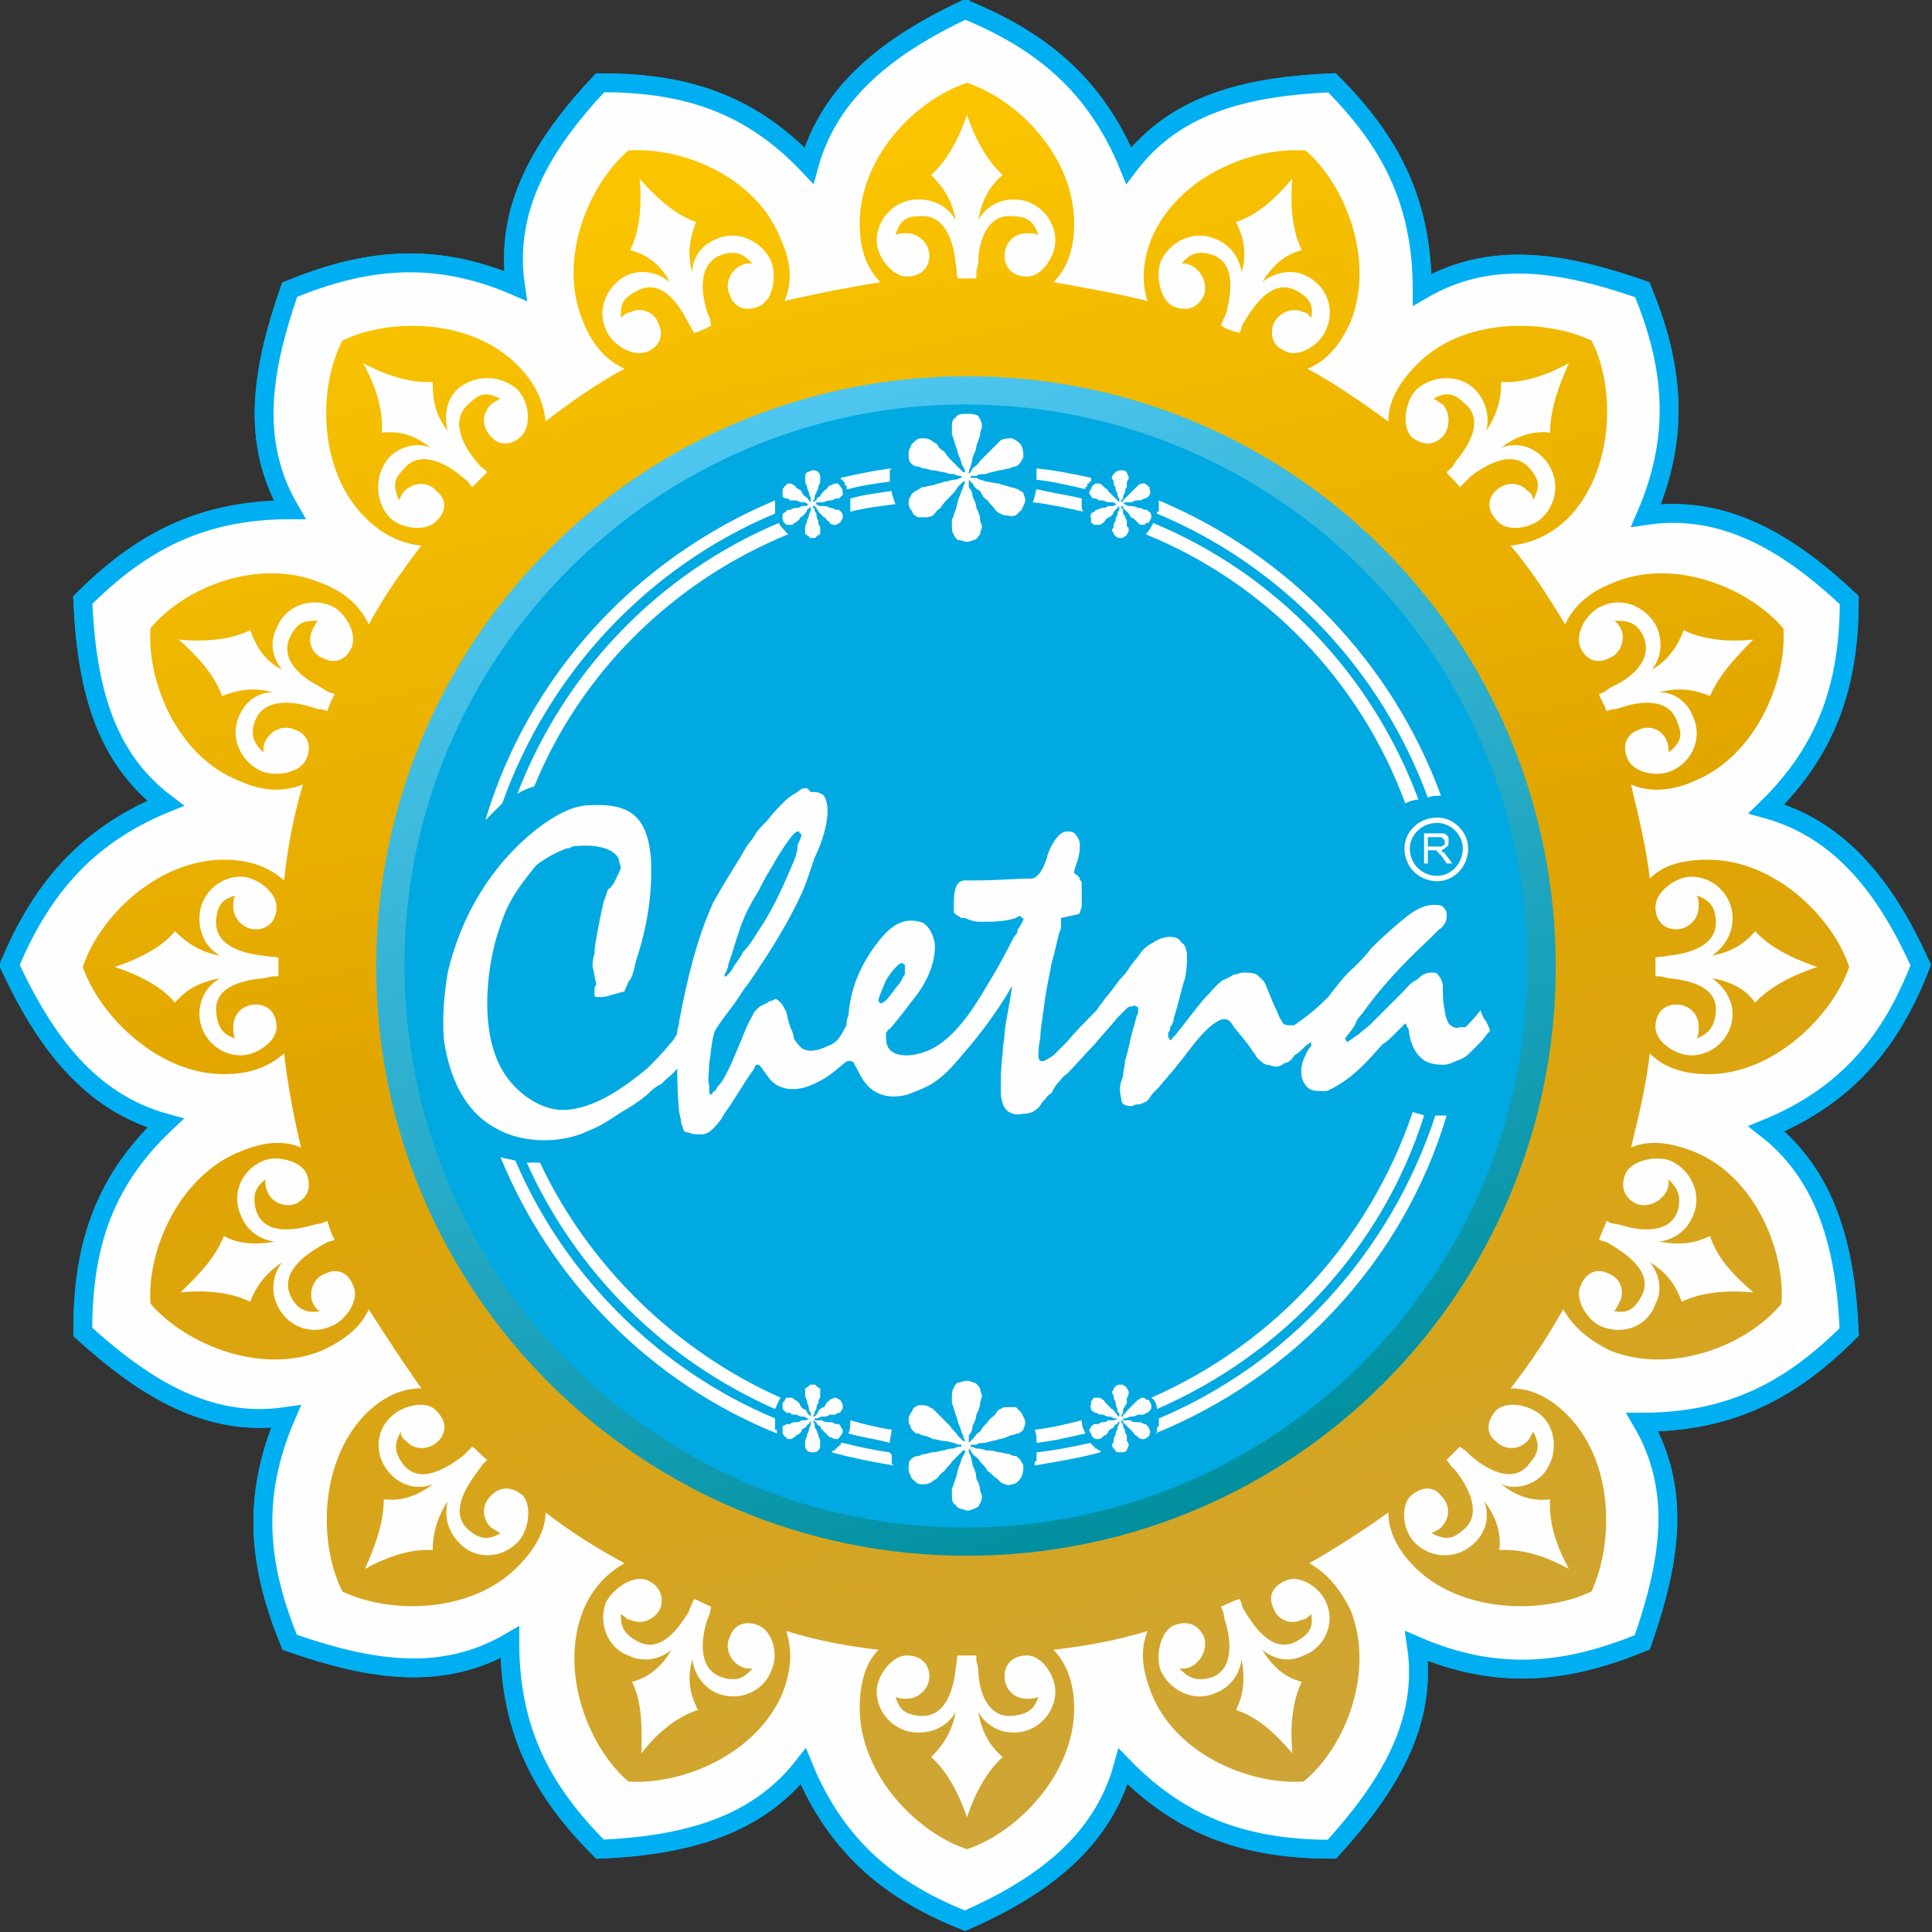
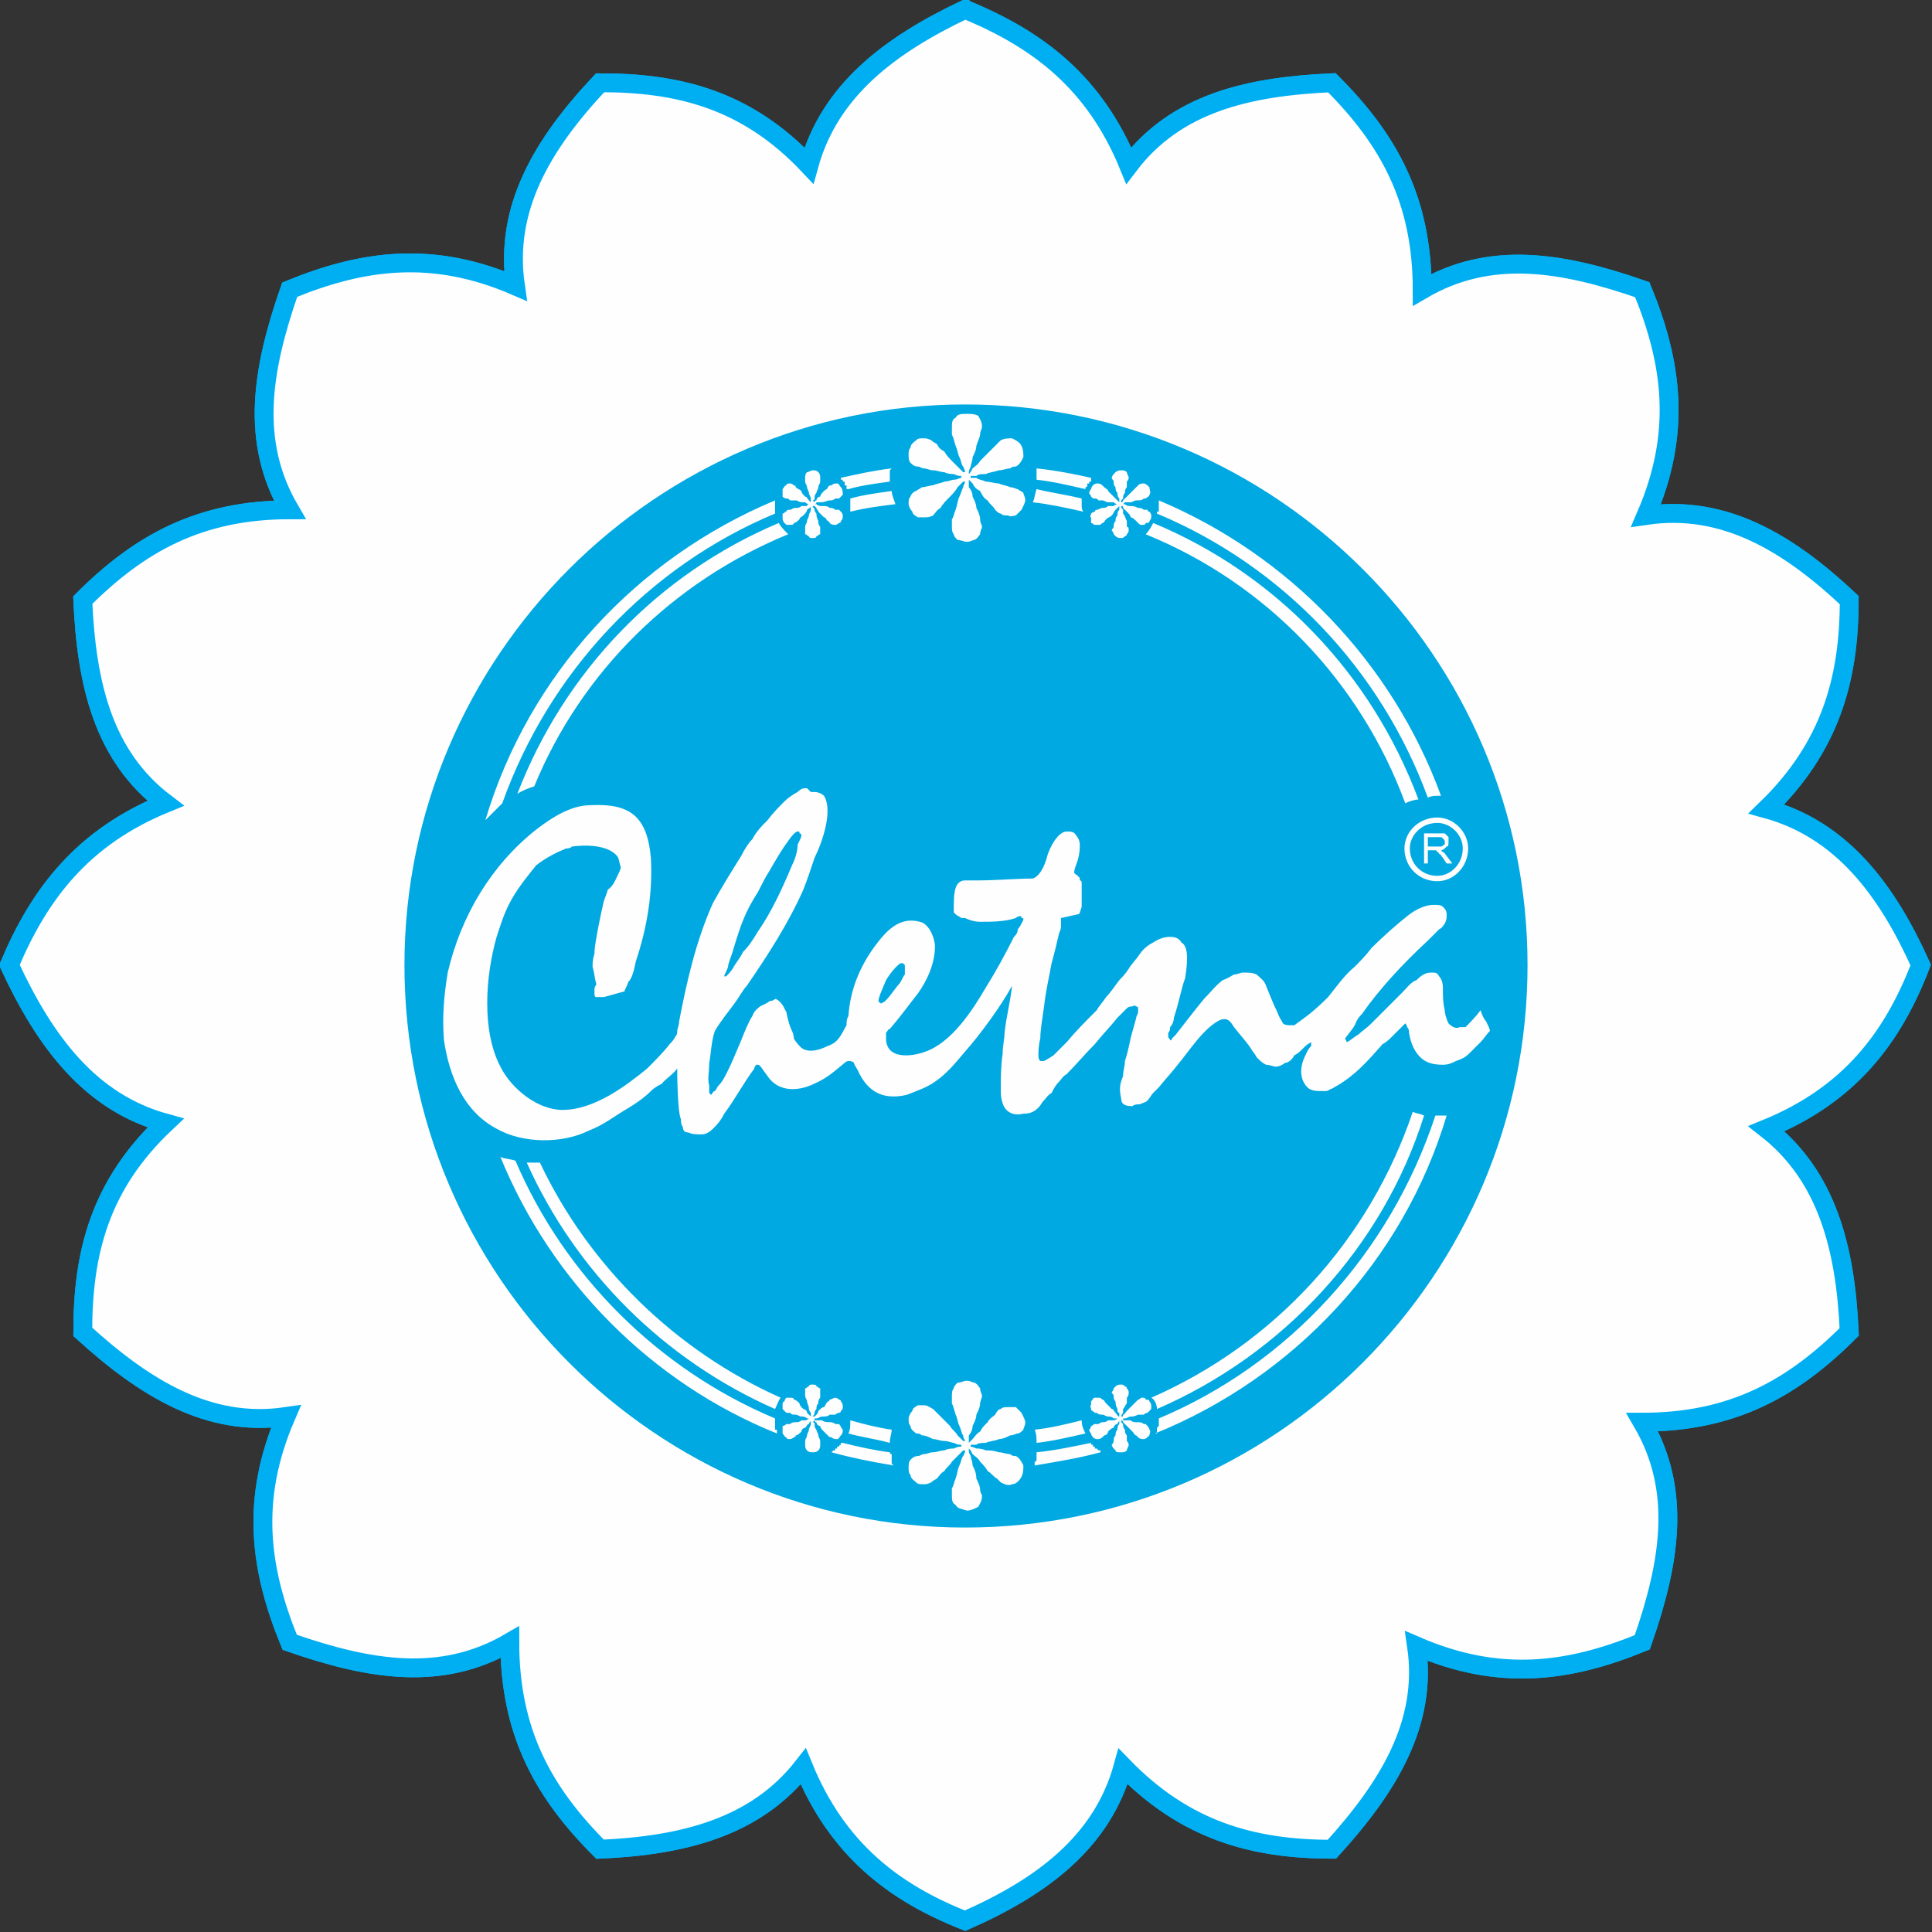
<svg xmlns="http://www.w3.org/2000/svg" xmlns:xlink="http://www.w3.org/1999/xlink" xml:space="preserve" width="10.269mm" height="10.269mm" style="shape-rendering:geometricPrecision; text-rendering:geometricPrecision; image-rendering:optimizeQuality; fill-rule:evenodd; clip-rule:evenodd" viewBox="0 0 1027 1027">
  <rect x="0" y="0" width="1027" height="1027" fill="#333333" stroke="none" />
  <defs>
    <style type="text/css">
   
    .str1 {stroke:#FEFEFE;stroke-width:2.86}
    .str0 {stroke:#00AFF2;stroke-width:10.02}
    .fil6 {fill:none}
    .fil0 {fill:#FEFEFE}
    .fil5 {fill:#FEFEFE}
    .fil2 {fill:#00A0E3}
    .fil4 {fill:#00A9E1}
    .fil7 {fill:#FEFEFE;fill-rule:nonzero}
    .fil9 {fill:url(#id0)}
    .fil1 {fill:url(#id1)}
    .fil3 {fill:url(#id2)}
    .fil8 {fill:url(#id3)}
   
  </style>
    <linearGradient id="id0" gradientUnits="userSpaceOnUse" x1="397.78" y1="218.52" x2="629.76" y2="809.01">
      <stop offset="0" style="stop-opacity:1; stop-color:#4FC7F1" />
      <stop offset="1" style="stop-opacity:1; stop-color:#008F9F" />
    </linearGradient>
    <linearGradient id="id1" gradientUnits="userSpaceOnUse" x1="412.91" y1="54.56" x2="614.01" y2="972.36">
      <stop offset="0" style="stop-opacity:1; stop-color:#FCC700" />
      <stop offset="0.49" style="stop-opacity:1; stop-color:#E1A500" />
      <stop offset="1" style="stop-opacity:1; stop-color:#CDA538" />
    </linearGradient>
    <linearGradient id="id2" gradientUnits="userSpaceOnUse" xlink:href="#id0" x1="397.78" y1="218.52" x2="629.76" y2="809.01">
  </linearGradient>
    <linearGradient id="id3" gradientUnits="userSpaceOnUse" xlink:href="#id1" x1="412.91" y1="54.56" x2="614.01" y2="972.36">
  </linearGradient>
  </defs>
  <g id="Layer_x0020_1">
    <g id="_2214951047744">
      <path class="fil0 str0" d="M513 5c39,16 69,39 87,83 25,-33 63,-42 108,-44 30,30 48,62 48,110 36,-21 74,-15 117,0 16,39 21,76 2,120 41,-6 75,14 108,45 0,42 -10,78 -44,111 40,11 64,43 82,83 -15,39 -38,69 -82,87 32,25 42,63 44,108 -30,30 -62,48 -110,48 21,36 15,74 0,117 -39,16 -76,21 -120,2 6,41 -15,75 -45,108 -42,0 -78,-10 -111,-44 -11,40 -43,64 -84,82 -38,-15 -68,-38 -86,-82 -25,32 -63,42 -108,44 -30,-30 -48,-62 -48,-110 -36,21 -74,15 -117,0 -16,-39 -21,-76 -2,-120 -41,6 -75,-15 -108,-45 0,-42 9,-78 44,-111 -40,-11 -64,-43 -83,-84 16,-38 39,-68 83,-86 -33,-25 -42,-63 -44,-108 30,-30 62,-48 110,-48 -21,-36 -15,-74 0,-117 39,-16 76,-21 120,-2 -6,-41 14,-75 45,-108 42,0 78,9 111,44 11,-40 43,-64 83,-83z" />
      <path class="fil1" d="M514 148c1,0 3,0 5,0 0,-6 0,-3 1,-8 0,-10 4,-27 19,-25 8,0 11,4 13,10 -2,-1 -4,-1 -6,-1 -7,0 -12,5 -12,12 0,6 4,11 12,11 8,0 15,-11 15,-19 0,-12 -10,-22 -22,-22 -8,0 -15,4 -19,11 2,-11 6,-18 13,-24 -10,-9 -16,-23 -19,-32 -3,9 -9,23 -19,32 6,6 11,13 13,24 -4,-7 -11,-11 -20,-11 -12,0 -22,10 -22,22 0,8 8,19 16,19 8,0 12,-5 12,-11 0,-7 -6,-12 -12,-12 -2,0 -4,0 -6,1 2,-6 4,-10 12,-10 15,-2 19,15 20,25 1,6 0,2 1,8 1,0 3,0 5,0zm96 12c-3,-9 -3,-20 2,-33 14,-33 53,-49 82,-47 21,18 37,58 24,91 -6,13 -13,21 -23,25 15,8 29,18 43,28 0,-10 5,-20 15,-30 24,-25 67,-25 93,-13 13,25 12,69 -12,94 -10,10 -21,14 -31,15 11,13 20,27 29,42 4,-9 12,-17 25,-22 32,-14 72,2 91,24 2,28 -15,68 -47,81 -13,6 -25,6 -34,2 4,17 8,33 10,50 7,-7 17,-10 31,-10 35,0 66,30 75,57 -9,26 -40,57 -75,57 -14,0 -24,-4 -31,-11 -2,17 -6,34 -10,50 9,-4 20,-3 33,2 33,13 49,53 47,81 -18,22 -58,38 -91,25 -12,-6 -20,-13 -25,-22 -8,14 -17,28 -28,42 10,0 20,4 30,14 25,25 25,68 13,94 -25,12 -69,12 -94,-13 -10,-10 -14,-20 -14,-29 -14,10 -28,19 -42,27 9,5 16,13 22,25 13,33 -3,73 -25,91 -28,2 -68,-14 -81,-47 -5,-13 -6,-23 -2,-33 -16,5 -33,8 -50,10 7,7 11,18 11,31 0,35 -30,66 -57,75 -27,-9 -57,-40 -57,-75 0,-13 3,-24 10,-31 -17,-2 -33,-5 -49,-10 3,10 3,20 -2,33 -14,33 -54,49 -82,47 -21,-18 -37,-58 -24,-91 5,-12 13,-20 22,-25 -15,-8 -29,-17 -42,-27 0,9 -5,19 -15,29 -25,25 -68,25 -93,13 -13,-26 -12,-69 12,-94 10,-10 20,-14 30,-14 -10,-14 -19,-28 -28,-42 -4,9 -12,16 -25,22 -32,13 -72,-3 -91,-25 -2,-28 15,-68 48,-81 12,-5 23,-6 32,-2 -4,-17 -7,-33 -9,-50 -8,7 -18,11 -32,11 -35,0 -66,-31 -75,-57 9,-27 40,-57 75,-57 14,0 24,4 32,11 2,-18 5,-34 10,-51 -10,4 -21,4 -34,-2 -33,-13 -49,-53 -47,-81 18,-22 58,-38 91,-24 13,5 21,13 25,22 8,-15 18,-29 28,-42 -10,-1 -20,-5 -30,-15 -25,-25 -25,-69 -12,-94 25,-12 68,-12 93,13 10,10 14,20 15,30 13,-10 27,-20 42,-28 -9,-4 -17,-12 -22,-25 -14,-33 3,-73 24,-91 29,-2 68,14 81,47 6,13 6,24 2,33 17,-4 33,-7 51,-10 -7,-7 -11,-17 -11,-31 0,-36 30,-66 57,-75 27,9 57,39 57,75 0,14 -4,24 -11,31 17,3 34,6 50,10zm61 -10c6,-10 13,-15 21,-17 -6,-12 -6,-28 -5,-38 -7,8 -17,19 -30,23 4,8 6,16 3,27 -1,-8 -6,-15 -14,-18 -11,-5 -24,1 -29,12 -3,8 0,21 7,24 8,3 13,0 16,-6 2,-6 -1,-13 -7,-16 -2,-1 -4,-1 -5,-1 4,-4 7,-7 15,-5 15,4 11,22 9,31 -2,5 -1,2 -3,7 3,2 6,3 10,4 2,-5 0,-2 3,-7 5,-8 15,-23 28,-15 7,4 8,8 7,14 -1,-1 -2,-3 -4,-3 -6,-3 -13,0 -16,6 -2,6 -1,12 7,15 7,3 18,-4 21,-12 5,-11 0,-24 -12,-29 -7,-3 -16,-1 -22,4zm-303 732c-3,11 -1,19 3,27 -13,4 -24,15 -30,23 0,-10 1,-26 -5,-38 8,-2 15,-7 21,-17 -6,5 -15,7 -23,3 -11,-4 -16,-17 -12,-28 4,-8 15,-15 22,-12 7,3 9,9 7,15 -3,6 -10,9 -16,6 -2,0 -3,-2 -5,-3 0,6 1,10 8,14 13,8 23,-7 28,-15 2,-5 1,-3 3,-7 3,1 6,3 9,4 -1,5 0,2 -2,7 -3,9 -6,27 9,31 8,2 11,-1 15,-5 -2,0 -4,0 -6,-1 -6,-3 -9,-10 -6,-16 2,-6 8,-9 15,-6 8,3 11,16 7,24 -4,11 -17,17 -29,12 -7,-3 -12,-10 -13,-18zm514 -514c11,-3 20,-1 27,2 5,-12 16,-23 23,-30 -10,1 -25,1 -37,-5 -3,8 -8,16 -17,21 5,-6 6,-14 3,-22 -5,-11 -18,-17 -29,-12 -8,3 -15,14 -12,22 3,7 9,9 15,6 6,-2 9,-9 7,-15 -1,-2 -2,-4 -4,-5 6,0 11,0 15,7 7,14 -7,24 -16,28 -5,3 -2,2 -7,4 1,3 3,6 4,9 6,-2 2,0 8,-2 9,-3 26,-6 30,9 3,7 0,11 -5,15 0,-2 0,-4 -1,-6 -2,-6 -9,-9 -15,-6 -6,2 -9,8 -6,15 3,8 16,10 23,7 12,-5 17,-18 12,-29 -3,-8 -10,-13 -18,-13zm-732 303c-9,6 -14,13 -17,21 -12,-6 -27,-6 -37,-5 7,-7 18,-17 23,-30 7,4 16,5 27,3 -8,-1 -15,-6 -18,-14 -5,-11 0,-24 12,-29 7,-3 20,0 23,7 3,8 0,13 -6,16 -6,2 -13,-1 -15,-7 -1,-2 -1,-4 -1,-6 -5,4 -7,8 -5,16 4,14 21,11 31,8 5,-1 2,0 7,-2 1,3 2,7 4,10 -5,2 -2,0 -7,3 -9,5 -23,15 -16,28 4,7 9,8 15,7 -2,-1 -3,-3 -4,-5 -2,-6 1,-13 7,-15 6,-3 12,-1 15,7 3,7 -4,18 -12,21 -11,5 -24,0 -29,-12 -3,-7 -2,-16 3,-22zm-5 -303c-11,-3 -19,-1 -27,2 -4,-12 -15,-23 -23,-30 10,1 26,1 38,-5 3,8 7,16 17,21 -5,-6 -7,-14 -3,-22 4,-11 17,-17 29,-12 7,3 14,14 11,22 -3,7 -9,9 -15,6 -6,-2 -9,-9 -6,-15 1,-2 2,-4 3,-5 -6,0 -10,0 -14,7 -8,14 7,24 15,28 5,3 2,2 8,4 -2,3 -3,6 -4,9 -6,-2 -2,0 -8,-2 -9,-3 -27,-6 -31,9 -2,7 1,11 5,15 0,-2 0,-4 1,-6 3,-6 10,-9 16,-6 6,2 9,8 6,15 -3,8 -16,10 -24,7 -11,-5 -17,-18 -12,-29 3,-8 10,-13 18,-13zm732 303c10,6 14,13 17,21 12,-6 28,-6 38,-5 -8,-7 -19,-17 -23,-30 -8,4 -16,5 -27,3 8,-1 15,-6 18,-14 5,-11 -1,-24 -12,-29 -8,-3 -21,0 -24,7 -3,8 0,13 6,16 6,2 13,-1 16,-7 1,-2 1,-4 1,-6 4,4 7,8 5,16 -4,14 -22,11 -31,8 -5,-1 -3,0 -7,-2 -1,3 -3,7 -4,10 5,2 2,0 7,3 8,5 23,15 15,28 -4,7 -8,8 -14,7 1,-1 2,-3 3,-5 3,-6 0,-13 -6,-15 -6,-3 -12,-1 -15,7 -3,7 4,18 11,21 12,5 25,0 29,-12 4,-7 2,-16 -3,-22zm-79 -433c9,-7 18,-9 26,-8 0,-14 6,-28 10,-37 -9,5 -23,11 -36,10 0,9 -2,17 -8,26 2,-7 0,-16 -6,-22 -8,-8 -22,-8 -31,0 -6,6 -8,19 -3,25 6,5 12,5 17,0 4,-5 4,-12 0,-17 -2,-1 -3,-2 -5,-3 5,-3 10,-4 16,2 12,9 2,24 -4,31 -3,5 -1,2 -5,6 2,3 5,5 7,8 5,-5 2,-2 6,-6 8,-6 23,-15 32,-3 5,6 4,10 1,16 0,-2 -1,-4 -3,-5 -4,-5 -12,-5 -17,0 -4,4 -5,10 1,16 5,6 18,4 24,-2 9,-9 9,-23 0,-32 -6,-6 -14,-8 -22,-5zm-560 560c-6,9 -8,18 -8,26 -13,-1 -27,5 -36,10 4,-9 10,-23 10,-37 8,1 17,-1 26,-8 -8,3 -16,1 -22,-5 -9,-9 -9,-23 0,-31 6,-6 19,-9 24,-3 6,6 5,12 1,16 -5,5 -13,5 -17,0 -2,-1 -3,-3 -3,-5 -3,6 -4,10 1,17 9,12 24,2 32,-4 4,-4 2,-2 5,-5 3,2 5,5 8,7 -4,4 -2,2 -5,6 -6,8 -16,23 -4,32 6,5 11,4 16,1 -2,-1 -3,-2 -5,-3 -5,-5 -5,-12 0,-17 5,-5 11,-5 17,0 5,6 3,19 -3,25 -9,9 -23,9 -31,0 -6,-6 -8,-14 -6,-22zm118 -648c-5,-10 -13,-15 -21,-17 6,-12 6,-28 5,-38 7,8 18,19 30,23 -3,8 -5,16 -2,27 0,-8 5,-15 13,-18 11,-5 24,1 29,12 3,8 1,21 -7,24 -7,3 -13,0 -15,-6 -3,-6 0,-13 6,-16 2,-1 4,-1 6,-1 -4,-4 -8,-7 -15,-5 -15,4 -12,22 -9,31 2,5 1,2 2,7 -3,2 -6,3 -9,4 -3,-5 -1,-2 -4,-7 -4,-8 -14,-23 -27,-15 -8,4 -8,8 -8,14 1,-1 3,-3 5,-3 6,-3 13,0 15,6 3,6 1,12 -6,15 -8,3 -19,-4 -22,-12 -5,-11 1,-24 12,-29 8,-3 16,-1 22,4zm304 732c2,11 1,19 -3,27 13,4 23,15 30,23 -1,-10 -1,-26 5,-38 -8,-2 -15,-7 -21,-17 6,5 14,7 22,3 11,-4 17,-17 12,-28 -3,-8 -14,-15 -21,-12 -8,3 -10,9 -7,15 2,6 9,9 15,6 2,0 4,-2 5,-3 1,6 0,10 -7,14 -13,8 -23,-7 -28,-15 -3,-5 -1,-3 -3,-7 -4,1 -7,3 -10,4 2,5 1,2 2,7 3,9 6,27 -8,31 -8,2 -12,-1 -16,-5 2,0 4,0 6,-1 6,-3 9,-10 7,-16 -3,-6 -8,-9 -16,-6 -7,3 -10,16 -7,24 5,11 18,17 29,12 8,-3 13,-10 14,-18zm-431 -644c-9,-7 -17,-9 -26,-8 1,-14 -5,-28 -10,-37 9,5 24,11 37,10 0,9 1,17 8,26 -2,-7 -1,-16 5,-22 9,-8 23,-8 32,0 6,6 8,19 2,25 -5,5 -12,5 -16,0 -5,-5 -5,-12 0,-17 1,-1 3,-2 5,-3 -6,-3 -10,-4 -16,2 -12,9 -3,24 3,31 4,5 2,2 6,6 -3,3 -5,5 -8,8 -4,-5 -1,-2 -6,-6 -7,-6 -22,-15 -31,-3 -6,6 -4,10 -2,16 1,-2 2,-4 3,-5 5,-5 13,-5 17,0 5,4 6,10 0,16 -6,6 -19,4 -25,-2 -8,-9 -8,-23 0,-32 6,-6 15,-8 22,-5zm560 560c7,9 9,18 8,26 14,-1 28,5 37,10 -5,-9 -11,-23 -10,-37 -9,1 -17,-1 -26,-8 7,3 16,1 22,-5 8,-9 8,-23 0,-31 -6,-6 -19,-9 -25,-3 -5,6 -5,12 0,16 5,5 12,5 17,0 1,-1 2,-3 3,-5 3,6 4,10 -2,17 -9,12 -24,2 -31,-4 -4,-4 -2,-2 -6,-5 -2,2 -5,5 -7,7 3,4 1,2 5,6 6,8 15,23 3,32 -6,5 -10,4 -16,1 2,-1 4,-2 5,-3 5,-5 5,-12 0,-17 -4,-5 -10,-5 -16,0 -6,6 -4,19 2,25 9,9 23,9 32,0 6,-6 8,-14 5,-22zm-672 -278c-11,2 -18,6 -24,13 -8,-10 -23,-16 -32,-19 9,-3 24,-9 32,-19 6,6 13,11 24,13 -7,-4 -11,-11 -11,-20 0,-12 10,-22 22,-22 8,0 19,8 19,16 0,8 -5,12 -11,12 -7,0 -12,-6 -12,-12 0,-2 0,-4 1,-6 -6,2 -9,4 -10,12 -2,15 15,19 25,20 5,1 2,0 8,1 0,1 0,3 0,5 0,1 0,3 0,5 -6,0 -2,0 -8,1 -10,1 -27,4 -25,19 1,8 4,11 10,13 -1,-2 -1,-4 -1,-6 0,-7 5,-12 12,-12 6,0 11,4 11,12 0,8 -11,15 -19,15 -12,0 -22,-10 -22,-22 0,-8 4,-15 11,-19zm793 0c11,2 18,6 23,13 9,-10 24,-16 33,-19 -9,-3 -24,-9 -33,-19 -5,6 -12,11 -23,13 6,-4 11,-11 11,-20 0,-12 -10,-22 -22,-22 -8,0 -19,8 -19,16 0,8 5,12 11,12 7,0 12,-6 12,-12 0,-2 0,-4 -1,-6 5,2 9,4 10,12 2,15 -15,19 -25,20 -5,1 -2,0 -7,1 0,1 0,3 0,5 0,2 0,3 0,5 5,0 2,0 7,1 10,1 27,4 25,19 -1,8 -5,11 -10,13 1,-2 1,-4 1,-6 0,-7 -5,-12 -12,-12 -6,0 -11,4 -11,12 0,8 11,15 19,15 12,0 22,-10 22,-22 0,-8 -5,-15 -11,-19zm-391 360c-2,0 -4,0 -5,0 -2,0 -4,0 -5,0 -1,5 0,2 -1,7 -1,10 -5,27 -20,25 -8,-1 -10,-4 -12,-10 2,1 4,1 6,1 6,0 12,-5 12,-12 0,-6 -4,-11 -12,-11 -8,0 -16,11 -16,19 0,12 10,22 22,22 9,0 16,-4 20,-11 -2,11 -7,18 -13,24 10,9 16,23 19,32 3,-9 9,-23 19,-32 -7,-6 -11,-13 -13,-24 4,7 11,11 19,11 12,0 22,-10 22,-22 0,-8 -7,-19 -15,-19 -8,0 -12,5 -12,11 0,7 5,12 12,12 2,0 4,0 6,-1 -2,6 -5,9 -13,10 -15,2 -19,-15 -19,-25 -1,-5 -1,-2 -1,-7z" />
      <path class="fil2" d="M514 218c163,0 296,132 296,296 0,163 -133,296 -296,296 -164,0 -296,-133 -296,-296 0,-164 132,-296 296,-296z" />
      <path class="fil3" d="M514 200c173,0 313,140 313,314 0,173 -140,313 -313,313 -173,0 -314,-140 -314,-313 0,-174 141,-314 314,-314z" />
      <path class="fil4" d="M513 215c165,0 299,134 299,298 0,165 -134,299 -299,299 -164,0 -298,-134 -298,-299 0,-164 134,-298 298,-298z" />
      <path class="fil0" d="M551 249c10,1 20,3 29,5l0 1 0 0 0 0 0 0 0 0 0 1 -1 0 0 0 0 0 0 0c0,0 0,0 0,1l0 0c0,0 0,0 -1,0l0 0c0,0 0,0 0,0l0 1c0,0 0,0 0,0l0 0c0,0 0,0 0,0l0 0c0,0 0,1 -1,1l0 0c0,0 0,0 0,0l0 0c0,0 0,1 0,1l0 0 0 0 0 0c0,0 0,0 0,0l0 0 0 0c-9,-2 -17,-4 -26,-5l0 0 0 0 0 0 0 0 0 -1 0 0c0,0 0,0 0,-1 0,0 0,0 0,-1l0 0 0 0c0,0 0,0 0,-1l0 0c0,0 0,0 0,-1l0 0c0,0 0,0 0,0l0 -1c0,0 0,0 0,0zm65 17c69,29 124,86 150,157 -3,0 -5,0 -7,1 -25,-68 -77,-123 -144,-151l0 0 0 0c0,0 0,0 0,-1l1 0 0 0 0 0 0 0 0 0 0 0 0 0 0 0 0 0 0 -1 0 0c0,0 0,0 0,0l0 0c0,-1 0,-1 0,-1l0 0c0,0 0,0 0,0l0 0c0,-1 0,-1 0,-1l0 0 0 0c0,0 0,0 0,0l0 0c0,-1 0,-1 0,-1 0,0 0,0 0,0l0 0 0 -1c0,0 0,0 0,0l0 0 0 0 0 0 0 0 0 0 0 0 0 0 0 0 0 0 0 0 0 0 0 0c0,-1 0,-1 0,-1l0 0zm153 327c-23,77 -81,139 -155,169l0 0 1 0 0 -1 0 0 0 0 0 0 0 0 0 0c0,0 0,0 0,-1l0 0 0 0 0 0c0,0 0,0 0,0l0 0 0 0 0 -1c0,0 0,0 0,0l0 0 0 0 0 0 1 -1 0 0 0 0c0,0 0,0 0,0l0 0 0 0c0,0 0,0 0,0l0 -1c0,0 0,0 0,0l0 0 0 0c0,0 0,0 0,0l0 -1 0 0c0,0 0,0 0,0l0 0 0 0c0,0 0,0 0,-1l0 0 0 0c0,0 0,0 0,0l0 0 0 0 0 0c0,0 0,0 0,-1l0 0 0 0c69,-29 123,-88 147,-161 1,0 2,0 3,0 1,0 2,0 3,0zm-184 179c-11,3 -23,5 -35,7l0 0 0 0c0,0 0,-1 0,-1l0 0c0,0 0,-1 0,-1l0 0c1,0 1,-1 1,-1l0 0 0 0 0 0 0 0c0,0 0,0 0,-1l0 0 0 0c0,0 0,-1 0,-1l0 0 0 0c0,0 0,0 0,-1l0 0 0 0 0 0c0,0 0,0 0,-1 10,-1 19,-3 29,-5 0,0 0,0 0,0l0 0 0 0c0,0 0,0 0,0l0 0c0,1 0,1 1,1l0 0c0,0 0,0 0,0l0 0c0,0 0,0 0,0l0 1 0 0 0 0c0,0 0,0 1,0l0 0c0,0 0,0 0,0l0 0 0 0c0,0 0,0 0,0l0 1 0 0 0 0c0,0 1,0 1,0l0 0 0 0 0 0c0,0 0,0 0,0l0 0 0 0 0 0c0,0 0,0 0,0l0 0c1,1 1,1 1,1l0 0 0 0 0 0c0,0 0,0 0,0l0 0 0 0 0 0c0,0 1,0 1,0l0 0c0,0 0,0 0,1l0 0 0 0c0,0 0,0 0,0zm-110 7c-12,-2 -22,-4 -33,-7l0 0c0,0 0,0 0,0l0 0 0 0 0 0c1,-1 1,-1 1,-1l0 0 0 0c0,0 0,0 0,0l0 0 0 0 0 0c0,0 1,0 1,0l0 0c0,0 0,0 0,-1l0 0c0,0 0,0 0,0l0 0 0 0 0 0c1,0 1,0 1,0l0 0 0 0 0 0c0,0 0,0 0,0l0 0 0 0 0 -1c0,0 0,0 1,0l0 0 0 0c0,0 0,0 0,0l0 0c0,0 0,0 0,0l0 0 0 0c0,-1 1,-1 1,-1l0 0c0,0 0,0 0,0l0 0 0 0c0,0 0,0 0,-1l0 0c0,0 1,0 1,0l0 0 0 0c0,0 0,0 0,0 8,2 17,4 25,5l0 0 0 0c0,1 1,1 1,1l0 0c0,1 0,1 0,1l0 0 0 0c0,1 0,1 0,1 0,0 0,0 0,0l0 1c0,0 0,0 0,0l0 1c0,0 0,0 0,0l0 1c0,0 0,0 0,0l1 1zm-62 -17c-67,-27 -120,-81 -147,-147 2,1 5,1 8,2 26,61 76,111 138,137l0 0 0 0c0,1 0,1 0,1l0 0 0 0 0 0c0,0 0,0 0,0l0 0 0 0c0,1 0,1 0,1l0 0 0 0c0,0 0,0 0,0l0 0 0 1c0,0 0,0 0,0l0 0 0 0c0,0 0,0 0,0l0 1c0,0 0,0 0,0l0 0 0 0c0,0 0,0 0,0l0 0 0 0 0 1 0 0 0 0 0 0c0,0 0,0 0,0l0 1 0 0 0 0c0,0 0,0 1,0l0 0 0 0 0 0c0,1 0,1 0,1l0 0 0 0 0 0 0 0 0 0 0 1 0 0 0 0zm-155 -326c23,-77 80,-139 154,-170l0 0 0 1 0 0 0 0 0 0 0 0 0 0 0 0 0 0 0 0 0 0 0 0 0 0 0 0c0,0 0,0 0,0l0 1 0 0c0,0 0,0 0,0 0,0 0,0 0,1l0 0c0,0 0,0 0,0l0 0 0 0c0,0 0,0 0,1l0 0c0,0 0,0 0,0l0 0c0,0 0,0 0,1l0 0c0,0 0,0 0,0l0 0 0 1c0,0 0,0 0,0l0 0 0 0 0 0 0 0 0 0 0 0 0 0 0 0 0 0c0,1 0,1 0,1l0 0 0 0c-67,28 -120,84 -145,154 -3,3 -6,6 -9,9zm189 -182c9,-2 18,-4 27,-5l0 0c0,0 -1,1 -1,1l0 0 0 0 0 0 0 0c0,0 0,0 0,1 0,0 0,0 0,0l0 0c0,1 0,1 0,1l0 0c0,1 0,1 0,1 0,1 0,1 0,1l0 0c0,1 0,1 0,1l0 0 0 1 0 0c-7,1 -15,2 -22,4l0 0 0 0c0,0 0,0 -1,0l0 0 0 0 0 0c0,0 0,-1 0,-1l0 0c0,0 0,0 0,0l0 0c0,0 0,-1 0,-1l0 0c0,0 0,0 0,0l0 0c-1,0 -1,0 -1,0l0 -1c0,0 0,0 0,0l0 0c0,0 0,0 0,0l0 0 0 -1 -1 0c0,0 0,0 0,0l0 0 0 0 0 -1 0 0 0 0 -1 0 0 0 0 -1zm104 6c8,2 16,3 24,5 0,1 0,2 0,3 0,2 0,3 1,4 -9,-2 -18,-4 -27,-5 1,-2 1,-4 2,-7zm62 18c65,27 116,80 141,147 -2,0 -5,1 -7,2 -24,-65 -74,-117 -138,-143 2,-2 3,-4 4,-6zm144 315c-22,70 -75,127 -142,156 0,-2 -1,-5 -3,-6 66,-29 116,-84 139,-152 2,1 4,1 6,2zm-180 169c-9,2 -17,4 -26,5 0,-2 0,-5 -1,-7 9,-1 17,-3 25,-5 0,3 1,5 2,7zm-104 5c-7,-2 -15,-3 -22,-5 1,-2 1,-4 1,-7 7,2 15,4 22,5 0,2 -1,4 -1,7zm-61 -18c-59,-26 -106,-73 -132,-131 1,0 2,0 4,0 1,0 2,0 3,0 26,55 72,100 128,125 -1,1 -2,4 -3,6zm-137 -327c25,-65 75,-117 139,-144 1,2 3,4 5,6 -61,25 -110,73 -135,134 -3,1 -6,2 -9,4zm177 -157c7,-2 15,-3 22,-4 0,2 1,4 2,7 -8,1 -16,2 -24,4 0,-1 0,-2 0,-4 0,-1 0,-2 0,-3zm144 4c1,0 1,0 1,1 1,1 1,1 2,2 1,1 2,2 2,3 1,0 2,1 3,2 0,0 1,1 1,1 1,1 1,1 2,1 1,0 2,0 2,-1 1,0 2,0 2,-1 1,-1 1,-2 1,-3 0,0 0,-1 -1,-2 0,0 -1,0 -1,-1 0,0 -1,0 -2,0 -1,-1 -2,-1 -3,-1 -2,-1 -3,-1 -4,-1 -1,0 -2,0 -3,-1 -1,0 -1,0 -1,0l0 0c0,0 0,0 1,-1 1,0 2,0 3,0 1,0 2,-1 3,-1 2,0 3,0 4,-1 0,0 1,0 1,0 1,-1 2,-1 2,-2 1,-1 0,-3 0,-4 -1,-1 -2,-2 -3,-2 -1,0 -2,0 -3,1 0,0 0,0 -1,1 -1,1 -1,1 -2,2 -1,1 -2,2 -3,3 0,0 -1,1 -2,2 0,0 0,1 -1,1l0 -1c0,0 0,0 1,-1 0,-1 0,-2 1,-3 0,-1 0,-2 1,-3 0,-1 0,-2 0,-3 1,-1 1,-2 1,-2 0,-1 -1,-2 -1,-3 -1,-1 -2,-1 -3,-1 -2,0 -3,1 -3,1 -1,1 -2,2 -2,3 0,1 1,1 1,2 0,1 0,2 1,3 0,1 0,2 1,3 0,1 0,2 1,3 0,1 0,1 0,1l0 1c0,0 -1,-1 -1,-1 -1,-1 -2,-2 -2,-2 -1,-1 -2,-2 -3,-3 0,-1 -1,-1 -2,-2 -1,-1 -1,-1 -1,-1 -1,-1 -2,-1 -3,-1 0,0 -1,0 -2,1 0,0 -1,1 -1,2 0,0 -1,1 -1,2 0,1 1,1 1,2 1,1 1,1 2,1 1,0 1,0 2,1 1,0 2,0 2,0 1,0 2,1 3,1 1,0 2,0 3,0 1,1 2,1 2,1l0 0c0,0 -1,0 -2,1 -1,0 -2,0 -3,0 -1,1 -2,1 -3,1 -1,0 -2,1 -3,1 0,0 -1,0 -1,1 -1,0 -2,1 -2,1 0,1 -1,2 0,2 0,1 0,2 0,3 1,0 1,1 2,1 1,0 1,0 2,0 1,0 1,0 2,-1 1,0 1,-1 2,-2 1,-1 2,-1 3,-2 1,-1 1,-2 2,-3 1,-1 1,-1 2,-2l0 0c0,1 0,1 0,2 -1,1 -1,2 -1,3 -1,1 -1,2 -1,3 -1,1 -1,2 -1,3 0,1 -1,1 -1,2 0,0 1,1 1,2 0,0 1,1 1,1 1,1 2,1 3,1 1,0 1,0 2,-1 1,0 1,-1 1,-1 1,-1 1,-2 1,-2 0,-1 0,-2 -1,-2 0,-1 0,-2 0,-3 -1,-2 -1,-3 -2,-4 0,-1 0,-2 0,-2 -1,-1 -1,-1 -1,-2l0 0zm-81 -14c1,1 1,1 2,2 1,2 2,3 4,4 1,2 2,4 4,5 1,2 3,3 4,5 1,1 2,2 3,2 1,1 2,1 4,1 1,1 3,0 4,0 1,-1 2,-2 3,-3 1,-2 2,-4 2,-5 0,-2 -1,-3 -1,-4 -1,-1 -2,-1 -3,-2 -1,0 -2,-1 -4,-1 -2,-1 -4,-1 -6,-2 -2,0 -5,-1 -7,-1 -2,-1 -4,-1 -5,-2 -2,0 -3,0 -3,0l0 -1c0,0 1,0 3,0 1,-1 3,-1 5,-1 2,-1 4,-1 7,-2 2,0 4,-1 6,-1 1,-1 2,-1 3,-1 2,-1 3,-3 4,-5 0,-2 0,-4 -1,-6 -1,-2 -3,-3 -5,-4 -2,0 -4,0 -6,1 0,0 -1,1 -2,2 -2,2 -3,3 -5,5 -1,1 -3,3 -4,4 -1,2 -3,3 -4,4 -1,2 -1,2 -2,3l0 -1c0,0 0,-1 1,-3 0,-1 1,-3 1,-5 1,-2 2,-4 2,-6 1,-3 2,-5 2,-6 0,-2 1,-3 1,-4 0,-3 -1,-4 -2,-6 -2,-1 -4,-1 -6,-1 -3,0 -5,0 -6,2 -2,1 -2,3 -2,5 0,1 0,2 0,4 1,2 1,3 2,6 1,2 1,4 2,6 1,2 1,4 2,5 1,2 1,3 1,3l-1 0c0,0 -1,-1 -2,-2 -1,-1 -2,-2 -4,-4 -1,-1 -3,-3 -4,-5 -2,-1 -3,-2 -4,-4 -2,-1 -3,-2 -3,-2 -2,-1 -3,-1 -4,-1 -2,0 -3,0 -4,1 -1,1 -3,2 -3,4 -1,1 -1,2 -1,4 0,1 0,3 1,4 1,1 2,2 4,2 1,0 2,1 3,1 2,0 3,1 5,1 2,0 4,1 6,1 2,1 4,1 5,1 2,1 3,1 4,1l0 1c-1,0 -2,1 -4,1 -1,0 -3,1 -5,1 -2,1 -4,1 -6,2 -2,0 -4,1 -6,1 -1,1 -2,1 -3,2 -1,0 -3,2 -3,3 -1,1 -1,2 -1,4 0,1 1,3 2,4 0,1 1,2 3,3 1,0 2,0 3,0 2,0 3,0 5,-1 1,-1 2,-3 4,-4 1,-2 3,-4 5,-6 1,-1 3,-3 4,-5 1,-1 2,-2 3,-3l1 0c0,1 -1,2 -1,3 -1,2 -1,3 -2,5 -1,2 -1,4 -2,7 -1,2 -1,4 -2,5 0,2 0,3 0,4 0,1 0,3 1,4 0,1 1,2 2,3 2,0 3,1 5,1 2,0 3,-1 4,-1 2,-1 2,-2 3,-3 0,-2 1,-3 1,-4 0,-1 -1,-2 -1,-4 0,-2 -1,-4 -2,-6 0,-2 -1,-4 -2,-6 0,-2 -1,-4 -2,-5 0,-2 0,-2 0,-3l0 -1zm-82 14c0,0 0,0 1,1 0,1 1,1 1,2 1,1 2,2 3,3 1,0 1,1 2,2 1,0 1,1 1,1 1,1 2,1 3,1 0,0 1,0 2,-1 0,0 1,0 1,-1 1,-1 1,-2 1,-3 0,0 0,-1 -1,-2 0,0 0,0 -1,-1 0,0 -1,0 -2,0 -1,-1 -2,-1 -3,-1 -1,-1 -2,-1 -4,-1 -1,0 -2,0 -3,-1 0,0 -1,0 -1,0l0 0c0,0 1,0 1,-1 1,0 2,0 3,0 1,0 3,-1 4,-1 1,0 2,0 3,-1 1,0 1,0 2,0 1,-1 1,-1 2,-2 0,-1 0,-3 -1,-4 -1,-1 -1,-2 -2,-2 -1,0 -2,0 -3,1 -1,0 -1,0 -2,1 0,1 -1,1 -2,2 -1,1 -2,2 -2,3 -1,0 -2,1 -2,2 -1,0 -1,1 -1,1l-1 -1c0,0 1,0 1,-1 0,-1 0,-2 1,-3 0,-1 1,-2 1,-3 0,-1 1,-2 1,-3 0,-1 0,-2 0,-2 0,-1 0,-2 -1,-3 -1,-1 -2,-1 -3,-1 -1,0 -2,1 -3,1 -1,1 -1,2 -1,3 0,1 0,1 0,2 0,1 1,2 1,3 0,1 1,2 1,3 0,1 1,2 1,3 0,1 0,1 0,1l0 1c0,0 -1,-1 -1,-1 -1,-1 -1,-2 -2,-2 -1,-1 -2,-2 -2,-3 -1,-1 -2,-1 -3,-2 0,-1 -1,-1 -1,-1 -1,-1 -2,-1 -2,-1 -1,0 -2,0 -2,1 -1,0 -1,1 -2,2 0,0 0,1 0,2 0,1 0,1 0,2 1,1 2,1 2,1 1,0 1,0 2,1 1,0 2,0 3,0 1,0 2,1 3,1 1,0 2,0 2,0 1,1 2,1 2,1l0 0c0,0 -1,0 -1,1 -1,0 -2,0 -3,0 -1,1 -2,1 -3,1 -2,0 -2,1 -3,1 -1,0 -2,0 -2,1 -1,0 -1,1 -2,1 0,1 0,2 0,2 0,1 0,2 1,3 0,0 1,1 1,1 1,0 2,0 2,0 1,0 2,0 2,-1 1,0 2,-1 3,-2 0,-1 1,-1 2,-2 1,-1 2,-2 2,-3 1,-1 2,-1 2,-2l0 0c0,1 0,1 0,2 0,1 -1,2 -1,3 0,1 -1,2 -1,3 0,1 -1,2 -1,3 0,1 0,1 0,2 0,0 0,1 0,2 1,0 1,1 2,1 0,1 1,1 2,1 1,0 2,0 2,-1 1,0 1,-1 2,-1 0,-1 0,-2 0,-2 0,-1 0,-2 0,-2 -1,-1 -1,-2 -1,-3 -1,-2 -1,-3 -1,-4 -1,-1 -1,-2 -1,-2 0,-1 -1,-1 -1,-2l1 0zm0 484c0,0 0,0 1,-1 0,0 1,-1 1,-2 1,-1 2,-2 3,-2 1,-1 1,-2 2,-3 1,0 1,-1 1,-1 1,0 2,-1 3,-1 0,0 1,0 2,1 0,0 1,0 1,1 1,1 1,2 1,3 0,1 0,1 -1,2 0,0 0,1 -1,1 0,0 -1,0 -2,1 -1,0 -2,0 -3,0 -1,1 -2,1 -4,1 -1,0 -2,1 -3,1 0,0 -1,0 -1,0l0 1c0,0 1,0 1,0 1,0 2,0 3,0 1,1 3,1 4,1 1,0 2,0 3,1 1,0 1,0 2,0 1,1 1,2 2,3 0,1 0,2 -1,3 -1,1 -1,2 -2,2 -1,0 -2,0 -3,-1 -1,0 -1,0 -2,-1 0,0 -1,-1 -2,-2 -1,-1 -2,-2 -2,-3 -1,0 -2,-1 -2,-2 -1,0 -1,-1 -1,-1l-1 1c0,0 1,0 1,1 0,1 0,2 1,3 0,1 1,2 1,3 0,1 1,2 1,3 0,1 0,2 0,2 0,1 0,2 -1,3 -1,1 -2,1 -3,1 -1,0 -2,0 -3,-1 -1,-1 -1,-2 -1,-3 0,0 0,-1 0,-2 0,-1 1,-2 1,-3 0,-1 1,-2 1,-3 0,-1 1,-2 1,-3 0,-1 0,-1 0,-1l0 -1c0,1 -1,1 -1,2 -1,0 -1,1 -2,2 -1,0 -2,1 -2,2 -1,1 -2,2 -3,2 0,1 -1,1 -1,1 -1,1 -2,1 -2,1 -1,0 -2,0 -2,-1 -1,0 -1,-1 -2,-2 0,0 0,-1 0,-2 0,0 0,-1 0,-2 1,0 2,-1 2,-1 1,0 1,0 2,0 1,-1 2,-1 3,-1 1,0 2,0 3,-1 1,0 2,0 2,0 1,0 2,-1 2,-1l0 0c0,0 -1,0 -1,0 -1,-1 -2,-1 -3,-1 -1,0 -2,-1 -3,-1 -2,0 -2,0 -3,-1 -1,0 -2,0 -2,0 -1,-1 -1,-1 -2,-2 0,-1 0,-2 0,-2 0,-1 0,-2 1,-2 0,-1 1,-2 1,-2 1,0 2,0 2,0 1,0 2,0 2,1 1,0 2,1 3,2 0,1 1,2 2,3 1,0 2,1 2,2 1,1 2,2 2,2l0 0c0,0 0,-1 0,-2 0,0 -1,-1 -1,-2 0,-2 -1,-3 -1,-4 0,-1 -1,-2 -1,-3 0,-1 0,-1 0,-2 0,0 0,-1 0,-2 1,0 1,-1 2,-1 0,-1 1,-1 2,-1 1,0 2,0 2,1 1,0 1,1 2,1 0,1 0,2 0,2 0,1 0,2 0,3 -1,1 -1,2 -1,3 -1,1 -1,2 -1,3 -1,1 -1,2 -1,2 0,1 -1,2 -1,2l1 0zm163 0c1,0 1,0 1,-1 1,0 1,-1 2,-2 1,-1 2,-2 2,-2 1,-1 2,-2 3,-3 0,0 1,-1 1,-1 1,0 1,-1 2,-1 1,0 2,0 2,1 1,0 2,0 2,1 1,1 1,2 1,3 0,1 0,1 -1,2 0,0 -1,1 -1,1 0,0 -1,0 -2,1 -1,0 -2,0 -3,0 -2,1 -3,1 -4,1 -1,0 -2,1 -3,1 -1,0 -1,0 -1,0l0 1c0,0 0,0 1,0 1,0 2,0 3,0 1,1 2,1 3,1 2,0 3,0 4,1 0,0 1,0 1,0 1,1 2,2 2,3 1,1 0,2 0,3 -1,1 -2,2 -3,2 -1,0 -2,0 -3,-1 0,0 0,0 -1,-1 -1,0 -1,-1 -2,-2 -1,-1 -2,-2 -3,-3 0,0 -1,-1 -2,-2 0,0 0,-1 -1,-1l0 1c0,0 0,0 1,1 0,1 0,2 1,3 0,1 0,2 1,3 0,1 0,2 0,3 1,1 1,2 1,2 0,1 -1,2 -1,3 -1,1 -2,1 -3,1 -2,0 -3,0 -3,-1 -1,-1 -2,-2 -2,-3 0,0 1,-1 1,-2 0,-1 0,-2 1,-3 0,-1 0,-2 1,-3 0,-1 0,-2 1,-3 0,-1 0,-1 0,-1l0 -1c0,1 -1,1 -1,2 -1,0 -2,1 -2,2 -1,0 -2,1 -3,2 0,1 -1,2 -2,2 -1,1 -1,1 -1,1 -1,1 -2,1 -3,1 0,0 -1,0 -2,-1 0,0 -1,-1 -1,-2 0,0 -1,-1 -1,-2 0,0 1,-1 1,-2 1,0 1,-1 2,-1 1,0 1,0 2,0 1,-1 2,-1 2,-1 1,0 2,0 3,-1 1,0 2,0 3,0 1,0 2,-1 2,-1l0 0c0,0 -1,0 -2,0 -1,-1 -2,-1 -3,-1 -1,0 -2,-1 -3,-1 -1,0 -2,0 -3,-1 0,0 -1,0 -1,0 -1,-1 -2,-1 -2,-2 0,-1 -1,-2 0,-2 0,-1 0,-2 0,-2 1,-1 1,-2 2,-2 1,0 1,0 2,0 1,0 1,0 2,1 1,0 1,1 2,2 1,1 2,2 3,3 1,0 1,1 2,2 1,1 1,2 2,2l0 0c0,0 0,-1 0,-2 -1,0 -1,-1 -1,-2 -1,-2 -1,-3 -1,-4 -1,-1 -1,-2 -1,-3 0,-1 -1,-1 -1,-2 0,0 1,-1 1,-2 0,0 1,-1 1,-1 1,-1 2,-1 3,-1 1,0 1,0 2,1 1,0 1,1 1,1 1,1 1,2 1,2 0,1 0,2 -1,3 0,1 0,2 0,3 -1,1 -1,2 -2,3 0,1 0,2 0,2 -1,1 -1,2 -1,2l0 0zm-81 14c1,-1 1,-1 2,-2 1,-1 2,-3 4,-4 1,-2 2,-3 4,-5 1,-2 3,-3 4,-4 1,-2 2,-3 3,-3 1,-1 2,-1 4,-1 1,0 3,0 4,0 1,1 2,2 3,3 1,2 2,4 2,5 0,2 -1,3 -1,4 -1,1 -2,2 -3,2 -1,0 -2,1 -4,1 -2,1 -4,2 -6,2 -2,1 -5,1 -7,2 -2,0 -4,0 -5,1 -2,0 -3,0 -3,0l0 1c0,0 1,0 3,1 1,0 3,0 5,1 2,0 4,0 7,1 2,0 4,1 6,1 1,1 2,1 3,1 2,1 3,3 4,5 0,2 0,4 -1,6 -1,2 -3,4 -5,4 -2,1 -4,0 -6,-1 0,0 -1,-1 -2,-2 -2,-1 -3,-3 -5,-4 -1,-2 -3,-4 -4,-5 -1,-2 -3,-3 -4,-4 -1,-2 -1,-2 -2,-3l0 1c0,1 0,1 1,3 0,1 1,3 1,5 1,2 2,4 2,7 1,2 2,4 2,6 0,1 1,3 1,3 0,3 -1,4 -2,6 -2,1 -4,2 -6,2 -3,-1 -5,-1 -6,-3 -2,-1 -2,-3 -2,-5 0,-1 0,-2 0,-4 1,-1 1,-3 2,-5 1,-3 1,-5 2,-7 1,-2 1,-4 2,-5 1,-2 1,-2 1,-3l-1 0c0,0 -1,1 -2,2 -1,1 -2,2 -4,4 -1,2 -3,3 -4,5 -2,1 -3,3 -4,4 -2,1 -3,2 -3,2 -2,1 -3,1 -4,1 -2,0 -3,0 -4,-1 -1,-1 -3,-2 -3,-4 -1,-1 -1,-2 -1,-4 0,-1 0,-3 1,-4 1,-1 2,-2 4,-2 1,0 2,-1 3,-1 2,0 3,-1 5,-1 2,0 4,-1 6,-1 2,-1 4,-1 5,-1 2,-1 3,-1 4,-1l0 -1c-1,0 -2,0 -4,-1 -1,0 -3,-1 -5,-1 -2,0 -4,-1 -6,-1 -2,-1 -4,-2 -6,-2 -1,-1 -2,-1 -3,-1 -1,-1 -3,-2 -3,-4 -1,-1 -1,-2 -1,-4 0,-1 1,-3 2,-4 0,-1 1,-2 3,-3 1,0 2,0 3,0 2,0 3,1 5,2 1,1 2,2 4,4 1,1 3,3 5,5 1,2 3,3 4,5 1,1 2,2 3,3l1 0c0,-1 -1,-1 -1,-3 -1,-1 -1,-3 -2,-5 -1,-2 -1,-4 -2,-6 -1,-3 -1,-4 -2,-6 0,-2 0,-3 0,-4 0,-1 0,-3 1,-4 0,-1 1,-2 2,-3 2,0 3,-1 5,-1 2,0 3,1 4,1 2,1 2,2 3,3 0,2 1,3 1,4 0,1 -1,3 -1,4 0,2 -1,4 -2,6 0,2 -1,4 -2,6 0,2 -1,4 -2,5 0,2 0,3 0,3l0 1z" />
      <path class="fil5" d="M352 576c-2,1 -4,2 -6,4 -3,3 -7,6 -12,9 -7,4 -13,9 -21,12 -14,7 -35,7 -49,-1 -17,-9 -25,-27 -28,-47 -1,-12 0,-24 2,-36 7,-30 23,-57 47,-76 9,-7 19,-13 29,-13 21,-1 30,6 32,28 1,19 -2,37 -8,55 -1,5 -2,9 -4,11 -1,3 -2,4 -2,5 -4,1 -7,2 -11,3 -2,0 -3,0 -4,0 -1,0 -1,-1 -1,-2 0,0 0,-1 0,-2 0,-2 1,-2 1,-3 -1,-3 -1,-6 -2,-9 0,-2 0,-4 1,-7 0,-4 1,-8 2,-14 1,-5 2,-10 3,-14 1,-3 2,-5 2,-6 3,-2 4,-5 5,-7 1,-2 2,-4 2,-5 -1,-3 -1,-5 -2,-6 -5,-6 -17,-6 -24,-5 -1,1 -2,1 -3,1 -5,2 -11,5 -16,9 -4,5 -9,11 -13,18 -4,7 -6,14 -8,20 -6,21 -8,50 2,69 6,12 20,23 33,23 17,0 34,-13 45,-22 4,-4 9,-9 12,-13 1,-1 2,-2 3,-4 1,-1 1,-2 1,-3 0,-1 1,-3 1,-5 4,-21 9,-43 18,-63 5,-9 10,-17 15,-25 2,-4 4,-7 6,-9 2,-4 5,-7 8,-10 3,-4 6,-7 9,-10 2,-2 5,-4 7,-5 2,-2 3,-2 5,-2 1,1 2,2 2,2 1,0 1,0 2,0 2,0 4,1 5,2 5,8 -1,25 -5,33 -2,6 -4,12 -6,17 -8,18 -19,35 -30,51 -2,2 -4,6 -7,10 -3,4 -7,9 -10,14 -2,6 -2,12 -3,17 0,5 -1,9 0,12 0,2 0,3 0,4 0,0 1,1 1,1 1,-1 1,-2 2,-2 1,-1 1,-2 2,-3 2,-2 3,-4 5,-8 2,-4 4,-9 7,-16 2,-5 4,-10 6,-13 1,-3 3,-4 4,-5l4 -2c1,-1 2,-1 2,-1 1,0 2,-1 2,-1 1,0 2,1 3,2 1,1 2,3 3,5 1,5 2,8 3,10 1,2 1,4 1,4 1,2 3,4 4,5 4,3 10,1 14,-1 6,-2 7,-6 10,-11 0,-2 0,-3 1,-5 1,-14 6,-26 14,-37 6,-8 13,-16 24,-13 5,1 8,9 8,13 0,9 -4,18 -9,25 -4,5 -9,12 -15,19 -1,0 -1,1 -2,2 0,1 0,2 0,3 0,11 13,10 21,7 14,-5 25,-22 32,-34 5,-8 10,-17 15,-27 1,-1 2,-2 2,-4 1,-1 2,-3 3,-5 0,-1 0,-1 -1,-1 0,-1 0,-1 -1,-1 0,0 -1,0 -2,1 -6,2 -13,2 -19,2 -3,0 -6,-1 -8,-2 -1,0 -2,0 -2,0 -1,-1 -2,-1 -3,-2 0,0 -1,-1 -1,-1 0,-6 0,-10 1,-13 1,-3 3,-4 5,-4 3,0 5,0 7,0 9,0 21,-1 29,-1 3,-1 6,-5 8,-13 3,-8 7,-12 10,-12 2,0 4,0 5,2 1,1 2,3 2,5 0,2 0,4 -1,8 -1,3 -2,5 -2,7 0,0 0,0 1,1 0,0 1,0 1,1 1,0 1,1 1,2 1,0 1,1 1,2 0,5 0,9 0,12 -1,3 -1,4 -2,4l-9 2c0,1 0,2 0,4 0,1 0,2 -1,4 -1,4 -2,9 -4,16 -1,6 -3,14 -4,23 -1,7 -2,13 -2,17 -1,4 -1,7 -1,9 0,1 0,2 1,3 0,0 1,0 2,0 0,0 2,-1 5,-3 2,-2 4,-4 7,-7 5,-6 10,-11 16,-17 1,-2 3,-4 5,-7 2,-2 4,-5 7,-9 1,-1 3,-3 5,-6 1,-2 4,-5 6,-8 2,-3 5,-5 7,-6 3,-2 6,-3 9,-3 3,0 5,1 6,3 2,1 3,4 3,8 0,1 0,5 -1,11 -2,5 -3,12 -6,21 0,2 -1,4 -2,5 0,1 0,2 -1,3 0,1 0,2 0,2 0,1 1,1 1,2 1,0 1,-1 1,-1 1,-1 1,-1 2,-2 4,-5 10,-13 15,-19 4,-4 6,-7 10,-10 3,-1 4,-2 6,-3 2,0 3,-1 5,-1 2,0 5,0 7,1 2,2 4,3 5,6 2,5 4,10 6,14 1,3 2,4 3,6 1,1 3,1 4,1 1,0 1,0 2,0 7,-5 11,-8 18,-15 4,-5 9,-12 14,-16 3,-3 6,-6 9,-10 7,-7 14,-13 19,-17 5,-4 10,-6 14,-6 2,0 4,0 5,1 1,1 2,2 2,4 0,2 0,3 -1,5 -1,1 -1,2 -3,3 -2,2 -4,4 -6,6 -13,12 -26,26 -35,39 -1,1 -2,2 -3,4 -1,3 -3,5 -6,9l1 2c2,-1 4,-3 6,-4 2,-2 4,-3 7,-6 5,-5 11,-11 16,-16 3,-3 5,-6 8,-7 3,-3 5,-4 8,-4 2,0 3,0 4,2 1,1 2,3 2,6 0,4 0,8 1,12 0,2 1,5 2,7 2,2 4,3 6,2 1,0 2,0 3,0 2,-2 6,-6 8,-9 1,3 2,5 3,6 1,2 2,4 2,5 -2,2 -3,4 -5,6 -2,2 -4,4 -6,6 -2,2 -4,3 -7,4 -2,1 -4,2 -7,2 -5,0 -9,-1 -12,-4 -3,-3 -5,-7 -6,-13 0,-1 0,-2 -1,-3 0,0 0,-1 -1,-2 0,0 -1,1 -1,1 -1,1 -1,1 -2,2 -1,1 -2,2 -4,4 -1,1 -3,3 -5,4 -8,9 -14,16 -24,22 -2,1 -3,2 -4,2 -1,1 -2,1 -3,1 -4,0 -7,0 -9,-2 -4,-4 -4,-10 -2,-15 1,-2 2,-5 4,-7 0,-1 0,-2 0,-2 0,0 0,-1 0,-1l0 0 0 1c-2,1 -3,2 -4,3 -2,2 -3,3 -5,4 -1,2 -3,4 -5,4 -1,1 -3,2 -5,2 -1,0 -3,-1 -5,-1 -2,-1 -3,-2 -5,-4 0,0 -1,-2 -2,-3 -3,-5 -7,-9 -10,-13 -2,-3 -3,-5 -7,-4 -9,4 -17,17 -23,24 -3,4 -6,7 -10,12 -1,1 -2,2 -3,3 -1,1 -2,3 -3,4 -1,1 -2,1 -4,2 -1,0 -3,0 -4,1 -4,0 -6,-1 -6,-4 -1,-5 -1,-7 1,-12 0,-3 1,-5 1,-8 1,-3 2,-7 3,-12 1,-4 2,-7 3,-11 0,-1 1,-2 1,-3 0,0 0,-1 0,-2 0,0 0,-1 -1,-1 0,0 -1,-1 -2,0 -1,0 -2,0 -3,1 -1,1 -3,3 -5,5 -4,5 -8,9 -12,14 -5,5 -10,11 -15,16 -2,1 -3,3 -4,4 -2,2 -3,4 -4,6 -2,1 -3,3 -5,5 -1,2 -3,4 -5,5 -2,1 -4,1 -5,1 -4,1 -7,0 -9,-2 -2,-2 -3,-6 -3,-10 0,-7 0,-13 1,-20 0,-4 1,-8 1,-11 1,-9 3,-16 4,-25 -6,11 -17,26 -25,35 -5,6 -10,12 -16,16 -4,3 -10,5 -15,7 -13,3 -21,-2 -26,-13 -1,-2 -2,-3 -2,-4 -1,-1 -2,-1 -3,-1 0,0 -1,0 -2,1 -5,4 -9,8 -16,11 -8,4 -19,5 -25,-4 -3,-4 -4,-6 -5,-6l-1 0c0,0 -1,1 -1,2 -6,8 -10,16 -16,24 -2,4 -4,6 -6,8 -2,2 -4,3 -6,3 -3,0 -5,0 -7,-1 -2,0 -3,-1 -3,-3 -1,-1 -1,-3 -1,-4 -2,-4 -2,-27 -2,-27 -2,3 -8,7 -8,8zm127 -64c-1,0 -5,4 -8,9 -2,5 -4,9 -4,11 0,1 1,1 1,1 0,0 0,1 1,0 2,0 7,-8 9,-10 1,-1 2,-4 3,-5 0,-1 0,-2 0,-4 0,0 0,-1 0,-1 -1,-1 -1,-1 -2,-1zm-55 -70c-1,0 -3,2 -5,5 -3,4 -6,9 -10,16 -2,3 -4,7 -6,11 -7,11 -9,17 -13,30 -1,4 -3,8 -3,10 -1,3 -2,4 -2,5l1 0c1,-1 3,-3 4,-5 1,-2 3,-4 5,-8 3,-3 5,-6 8,-11 7,-10 13,-23 18,-35 2,-4 3,-8 3,-11 1,-2 2,-4 2,-5 0,0 0,-1 -1,-1 0,-1 0,-1 -1,-1z" />
      <g>
        <path class="fil6 str1" d="M764 436c8,0 15,7 15,15 0,9 -7,16 -15,16 -9,0 -16,-7 -16,-16 0,-8 7,-15 16,-15z" />
-         <path class="fil7" d="M757 459l0 -16 7 0c2,0 3,0 4,0 1,1 1,1 2,2 0,1 0,2 0,2 0,2 0,3 -1,3 -1,1 -2,2 -3,2 0,0 1,1 1,1 1,0 1,1 2,2l3 4 -3 0 -2 -3c-1,-1 -1,-2 -2,-2 0,-1 -1,-1 -1,-1 0,-1 -1,-1 -1,-1 0,0 -1,0 -1,0l-3 0 0 7 -2 0zm2 -9l5 0c1,0 2,0 2,0 1,0 1,-1 2,-1 0,0 0,-1 0,-1 0,-1 0,-2 -1,-2 0,-1 -1,-1 -2,-1l-6 0 0 5z" />
      </g>
      <path class="fil0 str0" d="M513 5c39,16 69,39 87,83 25,-33 63,-42 108,-44 30,30 48,62 48,110 36,-21 74,-15 117,0 16,39 21,76 2,120 41,-6 75,14 108,45 0,42 -10,78 -44,111 40,11 64,43 82,83 -15,39 -38,69 -82,87 32,25 42,63 44,108 -30,30 -62,48 -110,48 21,36 15,74 0,117 -39,16 -76,21 -120,2 6,41 -15,75 -45,108 -42,0 -78,-10 -111,-44 -11,40 -43,64 -84,82 -38,-15 -68,-38 -86,-82 -25,32 -63,42 -108,44 -30,-30 -48,-62 -48,-110 -36,21 -74,15 -117,0 -16,-39 -21,-76 -2,-120 -41,6 -75,-15 -108,-45 0,-42 9,-78 44,-111 -40,-11 -64,-43 -83,-84 16,-38 39,-68 83,-86 -33,-25 -42,-63 -44,-108 30,-30 62,-48 110,-48 -21,-36 -15,-74 0,-117 39,-16 76,-21 120,-2 -6,-41 14,-75 45,-108 42,0 78,9 111,44 11,-40 43,-64 83,-83z" />
-       <path class="fil8" d="M514 148c1,0 3,0 5,0 0,-6 0,-3 1,-8 0,-10 4,-27 19,-25 8,0 11,4 13,10 -2,-1 -4,-1 -6,-1 -7,0 -12,5 -12,12 0,6 4,11 12,11 8,0 15,-11 15,-19 0,-12 -10,-22 -22,-22 -8,0 -15,4 -19,11 2,-11 6,-18 13,-24 -10,-9 -16,-23 -19,-32 -3,9 -9,23 -19,32 6,6 11,13 13,24 -4,-7 -11,-11 -20,-11 -12,0 -22,10 -22,22 0,8 8,19 16,19 8,0 12,-5 12,-11 0,-7 -6,-12 -12,-12 -2,0 -4,0 -6,1 2,-6 4,-10 12,-10 15,-2 19,15 20,25 1,6 0,2 1,8 1,0 3,0 5,0zm96 12c-3,-9 -3,-20 2,-33 14,-33 53,-49 82,-47 21,18 37,58 24,91 -6,13 -13,21 -23,25 15,8 29,18 43,28 0,-10 5,-20 15,-30 24,-25 67,-25 93,-13 13,25 12,69 -12,94 -10,10 -21,14 -31,15 11,13 20,27 29,42 4,-9 12,-17 25,-22 32,-14 72,2 91,24 2,28 -15,68 -47,81 -13,6 -25,6 -34,2 4,17 8,33 10,50 7,-7 17,-10 31,-10 35,0 66,30 75,57 -9,26 -40,57 -75,57 -14,0 -24,-4 -31,-11 -2,17 -6,34 -10,50 9,-4 20,-3 33,2 33,13 49,53 47,81 -18,22 -58,38 -91,25 -12,-6 -20,-13 -25,-22 -8,14 -17,28 -28,42 10,0 20,4 30,14 25,25 25,68 13,94 -25,12 -69,12 -94,-13 -10,-10 -14,-20 -14,-29 -14,10 -28,19 -42,27 9,5 16,13 22,25 13,33 -3,73 -25,91 -28,2 -68,-14 -81,-47 -5,-13 -6,-23 -2,-33 -16,5 -33,8 -50,10 7,7 11,18 11,31 0,35 -30,66 -57,75 -27,-9 -57,-40 -57,-75 0,-13 3,-24 10,-31 -17,-2 -33,-5 -49,-10 3,10 3,20 -2,33 -14,33 -54,49 -82,47 -21,-18 -37,-58 -24,-91 5,-12 13,-20 22,-25 -15,-8 -29,-17 -42,-27 0,9 -5,19 -15,29 -25,25 -68,25 -93,13 -13,-26 -12,-69 12,-94 10,-10 20,-14 30,-14 -10,-14 -19,-28 -28,-42 -4,9 -12,16 -25,22 -32,13 -72,-3 -91,-25 -2,-28 15,-68 48,-81 12,-5 23,-6 32,-2 -4,-17 -7,-33 -9,-50 -8,7 -18,11 -32,11 -35,0 -66,-31 -75,-57 9,-27 40,-57 75,-57 14,0 24,4 32,11 2,-18 5,-34 10,-51 -10,4 -21,4 -34,-2 -33,-13 -49,-53 -47,-81 18,-22 58,-38 91,-24 13,5 21,13 25,22 8,-15 18,-29 28,-42 -10,-1 -20,-5 -30,-15 -25,-25 -25,-69 -12,-94 25,-12 68,-12 93,13 10,10 14,20 15,30 13,-10 27,-20 42,-28 -9,-4 -17,-12 -22,-25 -14,-33 3,-73 24,-91 29,-2 68,14 81,47 6,13 6,24 2,33 17,-4 33,-7 51,-10 -7,-7 -11,-17 -11,-31 0,-36 30,-66 57,-75 27,9 57,39 57,75 0,14 -4,24 -11,31 17,3 34,6 50,10zm61 -10c6,-10 13,-15 21,-17 -6,-12 -6,-28 -5,-38 -7,8 -17,19 -30,23 4,8 6,16 3,27 -1,-8 -6,-15 -14,-18 -11,-5 -24,1 -29,12 -3,8 0,21 7,24 8,3 13,0 16,-6 2,-6 -1,-13 -7,-16 -2,-1 -4,-1 -5,-1 4,-4 7,-7 15,-5 15,4 11,22 9,31 -2,5 -1,2 -3,7 3,2 6,3 10,4 2,-5 0,-2 3,-7 5,-8 15,-23 28,-15 7,4 8,8 7,14 -1,-1 -2,-3 -4,-3 -6,-3 -13,0 -16,6 -2,6 -1,12 7,15 7,3 18,-4 21,-12 5,-11 0,-24 -12,-29 -7,-3 -16,-1 -22,4zm-303 732c-3,11 -1,19 3,27 -13,4 -24,15 -30,23 0,-10 1,-26 -5,-38 8,-2 15,-7 21,-17 -6,5 -15,7 -23,3 -11,-4 -16,-17 -12,-28 4,-8 15,-15 22,-12 7,3 9,9 7,15 -3,6 -10,9 -16,6 -2,0 -3,-2 -5,-3 0,6 1,10 8,14 13,8 23,-7 28,-15 2,-5 1,-3 3,-7 3,1 6,3 9,4 -1,5 0,2 -2,7 -3,9 -6,27 9,31 8,2 11,-1 15,-5 -2,0 -4,0 -6,-1 -6,-3 -9,-10 -6,-16 2,-6 8,-9 15,-6 8,3 11,16 7,24 -4,11 -17,17 -29,12 -7,-3 -12,-10 -13,-18zm514 -514c11,-3 20,-1 27,2 5,-12 16,-23 23,-30 -10,1 -25,1 -37,-5 -3,8 -8,16 -17,21 5,-6 6,-14 3,-22 -5,-11 -18,-17 -29,-12 -8,3 -15,14 -12,22 3,7 9,9 15,6 6,-2 9,-9 7,-15 -1,-2 -2,-4 -4,-5 6,0 11,0 15,7 7,14 -7,24 -16,28 -5,3 -2,2 -7,4 1,3 3,6 4,9 6,-2 2,0 8,-2 9,-3 26,-6 30,9 3,7 0,11 -5,15 0,-2 0,-4 -1,-6 -2,-6 -9,-9 -15,-6 -6,2 -9,8 -6,15 3,8 16,10 23,7 12,-5 17,-18 12,-29 -3,-8 -10,-13 -18,-13zm-732 303c-9,6 -14,13 -17,21 -12,-6 -27,-6 -37,-5 7,-7 18,-17 23,-30 7,4 16,5 27,3 -8,-1 -15,-6 -18,-14 -5,-11 0,-24 12,-29 7,-3 20,0 23,7 3,8 0,13 -6,16 -6,2 -13,-1 -15,-7 -1,-2 -1,-4 -1,-6 -5,4 -7,8 -5,16 4,14 21,11 31,8 5,-1 2,0 7,-2 1,3 2,7 4,10 -5,2 -2,0 -7,3 -9,5 -23,15 -16,28 4,7 9,8 15,7 -2,-1 -3,-3 -4,-5 -2,-6 1,-13 7,-15 6,-3 12,-1 15,7 3,7 -4,18 -12,21 -11,5 -24,0 -29,-12 -3,-7 -2,-16 3,-22zm-5 -303c-11,-3 -19,-1 -27,2 -4,-12 -15,-23 -23,-30 10,1 26,1 38,-5 3,8 7,16 17,21 -5,-6 -7,-14 -3,-22 4,-11 17,-17 29,-12 7,3 14,14 11,22 -3,7 -9,9 -15,6 -6,-2 -9,-9 -6,-15 1,-2 2,-4 3,-5 -6,0 -10,0 -14,7 -8,14 7,24 15,28 5,3 2,2 8,4 -2,3 -3,6 -4,9 -6,-2 -2,0 -8,-2 -9,-3 -27,-6 -31,9 -2,7 1,11 5,15 0,-2 0,-4 1,-6 3,-6 10,-9 16,-6 6,2 9,8 6,15 -3,8 -16,10 -24,7 -11,-5 -17,-18 -12,-29 3,-8 10,-13 18,-13zm732 303c10,6 14,13 17,21 12,-6 28,-6 38,-5 -8,-7 -19,-17 -23,-30 -8,4 -16,5 -27,3 8,-1 15,-6 18,-14 5,-11 -1,-24 -12,-29 -8,-3 -21,0 -24,7 -3,8 0,13 6,16 6,2 13,-1 16,-7 1,-2 1,-4 1,-6 4,4 7,8 5,16 -4,14 -22,11 -31,8 -5,-1 -3,0 -7,-2 -1,3 -3,7 -4,10 5,2 2,0 7,3 8,5 23,15 15,28 -4,7 -8,8 -14,7 1,-1 2,-3 3,-5 3,-6 0,-13 -6,-15 -6,-3 -12,-1 -15,7 -3,7 4,18 11,21 12,5 25,0 29,-12 4,-7 2,-16 -3,-22zm-79 -433c9,-7 18,-9 26,-8 0,-14 6,-28 10,-37 -9,5 -23,11 -36,10 0,9 -2,17 -8,26 2,-7 0,-16 -6,-22 -8,-8 -22,-8 -31,0 -6,6 -8,19 -3,25 6,5 12,5 17,0 4,-5 4,-12 0,-17 -2,-1 -3,-2 -5,-3 5,-3 10,-4 16,2 12,9 2,24 -4,31 -3,5 -1,2 -5,6 2,3 5,5 7,8 5,-5 2,-2 6,-6 8,-6 23,-15 32,-3 5,6 4,10 1,16 0,-2 -1,-4 -3,-5 -4,-5 -12,-5 -17,0 -4,4 -5,10 1,16 5,6 18,4 24,-2 9,-9 9,-23 0,-32 -6,-6 -14,-8 -22,-5zm-560 560c-6,9 -8,18 -8,26 -13,-1 -27,5 -36,10 4,-9 10,-23 10,-37 8,1 17,-1 26,-8 -8,3 -16,1 -22,-5 -9,-9 -9,-23 0,-31 6,-6 19,-9 24,-3 6,6 5,12 1,16 -5,5 -13,5 -17,0 -2,-1 -3,-3 -3,-5 -3,6 -4,10 1,17 9,12 24,2 32,-4 4,-4 2,-2 5,-5 3,2 5,5 8,7 -4,4 -2,2 -5,6 -6,8 -16,23 -4,32 6,5 11,4 16,1 -2,-1 -3,-2 -5,-3 -5,-5 -5,-12 0,-17 5,-5 11,-5 17,0 5,6 3,19 -3,25 -9,9 -23,9 -31,0 -6,-6 -8,-14 -6,-22zm118 -648c-5,-10 -13,-15 -21,-17 6,-12 6,-28 5,-38 7,8 18,19 30,23 -3,8 -5,16 -2,27 0,-8 5,-15 13,-18 11,-5 24,1 29,12 3,8 1,21 -7,24 -7,3 -13,0 -15,-6 -3,-6 0,-13 6,-16 2,-1 4,-1 6,-1 -4,-4 -8,-7 -15,-5 -15,4 -12,22 -9,31 2,5 1,2 2,7 -3,2 -6,3 -9,4 -3,-5 -1,-2 -4,-7 -4,-8 -14,-23 -27,-15 -8,4 -8,8 -8,14 1,-1 3,-3 5,-3 6,-3 13,0 15,6 3,6 1,12 -6,15 -8,3 -19,-4 -22,-12 -5,-11 1,-24 12,-29 8,-3 16,-1 22,4zm304 732c2,11 1,19 -3,27 13,4 23,15 30,23 -1,-10 -1,-26 5,-38 -8,-2 -15,-7 -21,-17 6,5 14,7 22,3 11,-4 17,-17 12,-28 -3,-8 -14,-15 -21,-12 -8,3 -10,9 -7,15 2,6 9,9 15,6 2,0 4,-2 5,-3 1,6 0,10 -7,14 -13,8 -23,-7 -28,-15 -3,-5 -1,-3 -3,-7 -4,1 -7,3 -10,4 2,5 1,2 2,7 3,9 6,27 -8,31 -8,2 -12,-1 -16,-5 2,0 4,0 6,-1 6,-3 9,-10 7,-16 -3,-6 -8,-9 -16,-6 -7,3 -10,16 -7,24 5,11 18,17 29,12 8,-3 13,-10 14,-18zm-431 -644c-9,-7 -17,-9 -26,-8 1,-14 -5,-28 -10,-37 9,5 24,11 37,10 0,9 1,17 8,26 -2,-7 -1,-16 5,-22 9,-8 23,-8 32,0 6,6 8,19 2,25 -5,5 -12,5 -16,0 -5,-5 -5,-12 0,-17 1,-1 3,-2 5,-3 -6,-3 -10,-4 -16,2 -12,9 -3,24 3,31 4,5 2,2 6,6 -3,3 -5,5 -8,8 -4,-5 -1,-2 -6,-6 -7,-6 -22,-15 -31,-3 -6,6 -4,10 -2,16 1,-2 2,-4 3,-5 5,-5 13,-5 17,0 5,4 6,10 0,16 -6,6 -19,4 -25,-2 -8,-9 -8,-23 0,-32 6,-6 15,-8 22,-5zm560 560c7,9 9,18 8,26 14,-1 28,5 37,10 -5,-9 -11,-23 -10,-37 -9,1 -17,-1 -26,-8 7,3 16,1 22,-5 8,-9 8,-23 0,-31 -6,-6 -19,-9 -25,-3 -5,6 -5,12 0,16 5,5 12,5 17,0 1,-1 2,-3 3,-5 3,6 4,10 -2,17 -9,12 -24,2 -31,-4 -4,-4 -2,-2 -6,-5 -2,2 -5,5 -7,7 3,4 1,2 5,6 6,8 15,23 3,32 -6,5 -10,4 -16,1 2,-1 4,-2 5,-3 5,-5 5,-12 0,-17 -4,-5 -10,-5 -16,0 -6,6 -4,19 2,25 9,9 23,9 32,0 6,-6 8,-14 5,-22zm-672 -278c-11,2 -18,6 -24,13 -8,-10 -23,-16 -32,-19 9,-3 24,-9 32,-19 6,6 13,11 24,13 -7,-4 -11,-11 -11,-20 0,-12 10,-22 22,-22 8,0 19,8 19,16 0,8 -5,12 -11,12 -7,0 -12,-6 -12,-12 0,-2 0,-4 1,-6 -6,2 -9,4 -10,12 -2,15 15,19 25,20 5,1 2,0 8,1 0,1 0,3 0,5 0,1 0,3 0,5 -6,0 -2,0 -8,1 -10,1 -27,4 -25,19 1,8 4,11 10,13 -1,-2 -1,-4 -1,-6 0,-7 5,-12 12,-12 6,0 11,4 11,12 0,8 -11,15 -19,15 -12,0 -22,-10 -22,-22 0,-8 4,-15 11,-19zm793 0c11,2 18,6 23,13 9,-10 24,-16 33,-19 -9,-3 -24,-9 -33,-19 -5,6 -12,11 -23,13 6,-4 11,-11 11,-20 0,-12 -10,-22 -22,-22 -8,0 -19,8 -19,16 0,8 5,12 11,12 7,0 12,-6 12,-12 0,-2 0,-4 -1,-6 5,2 9,4 10,12 2,15 -15,19 -25,20 -5,1 -2,0 -7,1 0,1 0,3 0,5 0,2 0,3 0,5 5,0 2,0 7,1 10,1 27,4 25,19 -1,8 -5,11 -10,13 1,-2 1,-4 1,-6 0,-7 -5,-12 -12,-12 -6,0 -11,4 -11,12 0,8 11,15 19,15 12,0 22,-10 22,-22 0,-8 -5,-15 -11,-19zm-391 360c-2,0 -4,0 -5,0 -2,0 -4,0 -5,0 -1,5 0,2 -1,7 -1,10 -5,27 -20,25 -8,-1 -10,-4 -12,-10 2,1 4,1 6,1 6,0 12,-5 12,-12 0,-6 -4,-11 -12,-11 -8,0 -16,11 -16,19 0,12 10,22 22,22 9,0 16,-4 20,-11 -2,11 -7,18 -13,24 10,9 16,23 19,32 3,-9 9,-23 19,-32 -7,-6 -11,-13 -13,-24 4,7 11,11 19,11 12,0 22,-10 22,-22 0,-8 -7,-19 -15,-19 -8,0 -12,5 -12,11 0,7 5,12 12,12 2,0 4,0 6,-1 -2,6 -5,9 -13,10 -15,2 -19,-15 -19,-25 -1,-5 -1,-2 -1,-7z" />
      <path class="fil2" d="M514 218c163,0 296,132 296,296 0,163 -133,296 -296,296 -164,0 -296,-133 -296,-296 0,-164 132,-296 296,-296z" />
-       <path class="fil9" d="M514 200c173,0 313,140 313,314 0,173 -140,313 -313,313 -173,0 -314,-140 -314,-313 0,-174 141,-314 314,-314z" />
      <path class="fil4" d="M513 215c165,0 299,134 299,298 0,165 -134,299 -299,299 -164,0 -298,-134 -298,-299 0,-164 134,-298 298,-298z" />
      <path class="fil0" d="M551 249c10,1 20,3 29,5l0 1 0 0 0 0 0 0 0 0 0 1 -1 0 0 0 0 0 0 0c0,0 0,0 0,1l0 0c0,0 0,0 -1,0l0 0c0,0 0,0 0,0l0 1c0,0 0,0 0,0l0 0c0,0 0,0 0,0l0 0c0,0 0,1 -1,1l0 0c0,0 0,0 0,0l0 0c0,0 0,1 0,1l0 0 0 0 0 0c0,0 0,0 0,0l0 0 0 0c-9,-2 -17,-4 -26,-5l0 0 0 0 0 0 0 0 0 -1 0 0c0,0 0,0 0,-1 0,0 0,0 0,-1l0 0 0 0c0,0 0,0 0,-1l0 0c0,0 0,0 0,-1l0 0c0,0 0,0 0,0l0 -1c0,0 0,0 0,0zm65 17c69,29 124,86 150,157 -3,0 -5,0 -7,1 -25,-68 -77,-123 -144,-151l0 0 0 0c0,0 0,0 0,-1l1 0 0 0 0 0 0 0 0 0 0 0 0 0 0 0 0 0 0 -1 0 0c0,0 0,0 0,0l0 0c0,-1 0,-1 0,-1l0 0c0,0 0,0 0,0l0 0c0,-1 0,-1 0,-1l0 0 0 0c0,0 0,0 0,0l0 0c0,-1 0,-1 0,-1 0,0 0,0 0,0l0 0 0 -1c0,0 0,0 0,0l0 0 0 0 0 0 0 0 0 0 0 0 0 0 0 0 0 0 0 0 0 0 0 0c0,-1 0,-1 0,-1l0 0zm153 327c-23,77 -81,139 -155,169l0 0 1 0 0 -1 0 0 0 0 0 0 0 0 0 0c0,0 0,0 0,-1l0 0 0 0 0 0c0,0 0,0 0,0l0 0 0 0 0 -1c0,0 0,0 0,0l0 0 0 0 0 0 1 -1 0 0 0 0c0,0 0,0 0,0l0 0 0 0c0,0 0,0 0,0l0 -1c0,0 0,0 0,0l0 0 0 0c0,0 0,0 0,0l0 -1 0 0c0,0 0,0 0,0l0 0 0 0c0,0 0,0 0,-1l0 0 0 0c0,0 0,0 0,0l0 0 0 0 0 0c0,0 0,0 0,-1l0 0 0 0c69,-29 123,-88 147,-161 1,0 2,0 3,0 1,0 2,0 3,0zm-184 179c-11,3 -23,5 -35,7l0 0 0 0c0,0 0,-1 0,-1l0 0c0,0 0,-1 0,-1l0 0c1,0 1,-1 1,-1l0 0 0 0 0 0 0 0c0,0 0,0 0,-1l0 0 0 0c0,0 0,-1 0,-1l0 0 0 0c0,0 0,0 0,-1l0 0 0 0 0 0c0,0 0,0 0,-1 10,-1 19,-3 29,-5 0,0 0,0 0,0l0 0 0 0c0,0 0,0 0,0l0 0c0,1 0,1 1,1l0 0c0,0 0,0 0,0l0 0c0,0 0,0 0,0l0 1 0 0 0 0c0,0 0,0 1,0l0 0c0,0 0,0 0,0l0 0 0 0c0,0 0,0 0,0l0 1 0 0 0 0c0,0 1,0 1,0l0 0 0 0 0 0c0,0 0,0 0,0l0 0 0 0 0 0c0,0 0,0 0,0l0 0c1,1 1,1 1,1l0 0 0 0 0 0c0,0 0,0 0,0l0 0 0 0 0 0c0,0 1,0 1,0l0 0c0,0 0,0 0,1l0 0 0 0c0,0 0,0 0,0zm-110 7c-12,-2 -22,-4 -33,-7l0 0c0,0 0,0 0,0l0 0 0 0 0 0c1,-1 1,-1 1,-1l0 0 0 0c0,0 0,0 0,0l0 0 0 0 0 0c0,0 1,0 1,0l0 0c0,0 0,0 0,-1l0 0c0,0 0,0 0,0l0 0 0 0 0 0c1,0 1,0 1,0l0 0 0 0 0 0c0,0 0,0 0,0l0 0 0 0 0 -1c0,0 0,0 1,0l0 0 0 0c0,0 0,0 0,0l0 0c0,0 0,0 0,0l0 0 0 0c0,-1 1,-1 1,-1l0 0c0,0 0,0 0,0l0 0 0 0c0,0 0,0 0,-1l0 0c0,0 1,0 1,0l0 0 0 0c0,0 0,0 0,0 8,2 17,4 25,5l0 0 0 0c0,1 1,1 1,1l0 0c0,1 0,1 0,1l0 0 0 0c0,1 0,1 0,1 0,0 0,0 0,0l0 1c0,0 0,0 0,0l0 1c0,0 0,0 0,0l0 1c0,0 0,0 0,0l1 1zm-62 -17c-67,-27 -120,-81 -147,-147 2,1 5,1 8,2 26,61 76,111 138,137l0 0 0 0c0,1 0,1 0,1l0 0 0 0 0 0c0,0 0,0 0,0l0 0 0 0c0,1 0,1 0,1l0 0 0 0c0,0 0,0 0,0l0 0 0 1c0,0 0,0 0,0l0 0 0 0c0,0 0,0 0,0l0 1c0,0 0,0 0,0l0 0 0 0c0,0 0,0 0,0l0 0 0 0 0 1 0 0 0 0 0 0c0,0 0,0 0,0l0 1 0 0 0 0c0,0 0,0 1,0l0 0 0 0 0 0c0,1 0,1 0,1l0 0 0 0 0 0 0 0 0 0 0 1 0 0 0 0zm-155 -326c23,-77 80,-139 154,-170l0 0 0 1 0 0 0 0 0 0 0 0 0 0 0 0 0 0 0 0 0 0 0 0 0 0 0 0c0,0 0,0 0,0l0 1 0 0c0,0 0,0 0,0 0,0 0,0 0,1l0 0c0,0 0,0 0,0l0 0 0 0c0,0 0,0 0,1l0 0c0,0 0,0 0,0l0 0c0,0 0,0 0,1l0 0c0,0 0,0 0,0l0 0 0 1c0,0 0,0 0,0l0 0 0 0 0 0 0 0 0 0 0 0 0 0 0 0 0 0c0,1 0,1 0,1l0 0 0 0c-67,28 -120,84 -145,154 -3,3 -6,6 -9,9zm189 -182c9,-2 18,-4 27,-5l0 0c0,0 -1,1 -1,1l0 0 0 0 0 0 0 0c0,0 0,0 0,1 0,0 0,0 0,0l0 0c0,1 0,1 0,1l0 0c0,1 0,1 0,1 0,1 0,1 0,1l0 0c0,1 0,1 0,1l0 0 0 1 0 0c-7,1 -15,2 -22,4l0 0 0 0c0,0 0,0 -1,0l0 0 0 0 0 0c0,0 0,-1 0,-1l0 0c0,0 0,0 0,0l0 0c0,0 0,-1 0,-1l0 0c0,0 0,0 0,0l0 0c-1,0 -1,0 -1,0l0 -1c0,0 0,0 0,0l0 0c0,0 0,0 0,0l0 0 0 -1 -1 0c0,0 0,0 0,0l0 0 0 0 0 -1 0 0 0 0 -1 0 0 0 0 -1zm104 6c8,2 16,3 24,5 0,1 0,2 0,3 0,2 0,3 1,4 -9,-2 -18,-4 -27,-5 1,-2 1,-4 2,-7zm62 18c65,27 116,80 141,147 -2,0 -5,1 -7,2 -24,-65 -74,-117 -138,-143 2,-2 3,-4 4,-6zm144 315c-22,70 -75,127 -142,156 0,-2 -1,-5 -3,-6 66,-29 116,-84 139,-152 2,1 4,1 6,2zm-180 169c-9,2 -17,4 -26,5 0,-2 0,-5 -1,-7 9,-1 17,-3 25,-5 0,3 1,5 2,7zm-104 5c-7,-2 -15,-3 -22,-5 1,-2 1,-4 1,-7 7,2 15,4 22,5 0,2 -1,4 -1,7zm-61 -18c-59,-26 -106,-73 -132,-131 1,0 2,0 4,0 1,0 2,0 3,0 26,55 72,100 128,125 -1,1 -2,4 -3,6zm-137 -327c25,-65 75,-117 139,-144 1,2 3,4 5,6 -61,25 -110,73 -135,134 -3,1 -6,2 -9,4zm177 -157c7,-2 15,-3 22,-4 0,2 1,4 2,7 -8,1 -16,2 -24,4 0,-1 0,-2 0,-4 0,-1 0,-2 0,-3zm144 4c1,0 1,0 1,1 1,1 1,1 2,2 1,1 2,2 2,3 1,0 2,1 3,2 0,0 1,1 1,1 1,1 1,1 2,1 1,0 2,0 2,-1 1,0 2,0 2,-1 1,-1 1,-2 1,-3 0,0 0,-1 -1,-2 0,0 -1,0 -1,-1 0,0 -1,0 -2,0 -1,-1 -2,-1 -3,-1 -2,-1 -3,-1 -4,-1 -1,0 -2,0 -3,-1 -1,0 -1,0 -1,0l0 0c0,0 0,0 1,-1 1,0 2,0 3,0 1,0 2,-1 3,-1 2,0 3,0 4,-1 0,0 1,0 1,0 1,-1 2,-1 2,-2 1,-1 0,-3 0,-4 -1,-1 -2,-2 -3,-2 -1,0 -2,0 -3,1 0,0 0,0 -1,1 -1,1 -1,1 -2,2 -1,1 -2,2 -3,3 0,0 -1,1 -2,2 0,0 0,1 -1,1l0 -1c0,0 0,0 1,-1 0,-1 0,-2 1,-3 0,-1 0,-2 1,-3 0,-1 0,-2 0,-3 1,-1 1,-2 1,-2 0,-1 -1,-2 -1,-3 -1,-1 -2,-1 -3,-1 -2,0 -3,1 -3,1 -1,1 -2,2 -2,3 0,1 1,1 1,2 0,1 0,2 1,3 0,1 0,2 1,3 0,1 0,2 1,3 0,1 0,1 0,1l0 1c0,0 -1,-1 -1,-1 -1,-1 -2,-2 -2,-2 -1,-1 -2,-2 -3,-3 0,-1 -1,-1 -2,-2 -1,-1 -1,-1 -1,-1 -1,-1 -2,-1 -3,-1 0,0 -1,0 -2,1 0,0 -1,1 -1,2 0,0 -1,1 -1,2 0,1 1,1 1,2 1,1 1,1 2,1 1,0 1,0 2,1 1,0 2,0 2,0 1,0 2,1 3,1 1,0 2,0 3,0 1,1 2,1 2,1l0 0c0,0 -1,0 -2,1 -1,0 -2,0 -3,0 -1,1 -2,1 -3,1 -1,0 -2,1 -3,1 0,0 -1,0 -1,1 -1,0 -2,1 -2,1 0,1 -1,2 0,2 0,1 0,2 0,3 1,0 1,1 2,1 1,0 1,0 2,0 1,0 1,0 2,-1 1,0 1,-1 2,-2 1,-1 2,-1 3,-2 1,-1 1,-2 2,-3 1,-1 1,-1 2,-2l0 0c0,1 0,1 0,2 -1,1 -1,2 -1,3 -1,1 -1,2 -1,3 -1,1 -1,2 -1,3 0,1 -1,1 -1,2 0,0 1,1 1,2 0,0 1,1 1,1 1,1 2,1 3,1 1,0 1,0 2,-1 1,0 1,-1 1,-1 1,-1 1,-2 1,-2 0,-1 0,-2 -1,-2 0,-1 0,-2 0,-3 -1,-2 -1,-3 -2,-4 0,-1 0,-2 0,-2 -1,-1 -1,-1 -1,-2l0 0zm-81 -14c1,1 1,1 2,2 1,2 2,3 4,4 1,2 2,4 4,5 1,2 3,3 4,5 1,1 2,2 3,2 1,1 2,1 4,1 1,1 3,0 4,0 1,-1 2,-2 3,-3 1,-2 2,-4 2,-5 0,-2 -1,-3 -1,-4 -1,-1 -2,-1 -3,-2 -1,0 -2,-1 -4,-1 -2,-1 -4,-1 -6,-2 -2,0 -5,-1 -7,-1 -2,-1 -4,-1 -5,-2 -2,0 -3,0 -3,0l0 -1c0,0 1,0 3,0 1,-1 3,-1 5,-1 2,-1 4,-1 7,-2 2,0 4,-1 6,-1 1,-1 2,-1 3,-1 2,-1 3,-3 4,-5 0,-2 0,-4 -1,-6 -1,-2 -3,-3 -5,-4 -2,0 -4,0 -6,1 0,0 -1,1 -2,2 -2,2 -3,3 -5,5 -1,1 -3,3 -4,4 -1,2 -3,3 -4,4 -1,2 -1,2 -2,3l0 -1c0,0 0,-1 1,-3 0,-1 1,-3 1,-5 1,-2 2,-4 2,-6 1,-3 2,-5 2,-6 0,-2 1,-3 1,-4 0,-3 -1,-4 -2,-6 -2,-1 -4,-1 -6,-1 -3,0 -5,0 -6,2 -2,1 -2,3 -2,5 0,1 0,2 0,4 1,2 1,3 2,6 1,2 1,4 2,6 1,2 1,4 2,5 1,2 1,3 1,3l-1 0c0,0 -1,-1 -2,-2 -1,-1 -2,-2 -4,-4 -1,-1 -3,-3 -4,-5 -2,-1 -3,-2 -4,-4 -2,-1 -3,-2 -3,-2 -2,-1 -3,-1 -4,-1 -2,0 -3,0 -4,1 -1,1 -3,2 -3,4 -1,1 -1,2 -1,4 0,1 0,3 1,4 1,1 2,2 4,2 1,0 2,1 3,1 2,0 3,1 5,1 2,0 4,1 6,1 2,1 4,1 5,1 2,1 3,1 4,1l0 1c-1,0 -2,1 -4,1 -1,0 -3,1 -5,1 -2,1 -4,1 -6,2 -2,0 -4,1 -6,1 -1,1 -2,1 -3,2 -1,0 -3,2 -3,3 -1,1 -1,2 -1,4 0,1 1,3 2,4 0,1 1,2 3,3 1,0 2,0 3,0 2,0 3,0 5,-1 1,-1 2,-3 4,-4 1,-2 3,-4 5,-6 1,-1 3,-3 4,-5 1,-1 2,-2 3,-3l1 0c0,1 -1,2 -1,3 -1,2 -1,3 -2,5 -1,2 -1,4 -2,7 -1,2 -1,4 -2,5 0,2 0,3 0,4 0,1 0,3 1,4 0,1 1,2 2,3 2,0 3,1 5,1 2,0 3,-1 4,-1 2,-1 2,-2 3,-3 0,-2 1,-3 1,-4 0,-1 -1,-2 -1,-4 0,-2 -1,-4 -2,-6 0,-2 -1,-4 -2,-6 0,-2 -1,-4 -2,-5 0,-2 0,-2 0,-3l0 -1zm-82 14c0,0 0,0 1,1 0,1 1,1 1,2 1,1 2,2 3,3 1,0 1,1 2,2 1,0 1,1 1,1 1,1 2,1 3,1 0,0 1,0 2,-1 0,0 1,0 1,-1 1,-1 1,-2 1,-3 0,0 0,-1 -1,-2 0,0 0,0 -1,-1 0,0 -1,0 -2,0 -1,-1 -2,-1 -3,-1 -1,-1 -2,-1 -4,-1 -1,0 -2,0 -3,-1 0,0 -1,0 -1,0l0 0c0,0 1,0 1,-1 1,0 2,0 3,0 1,0 3,-1 4,-1 1,0 2,0 3,-1 1,0 1,0 2,0 1,-1 1,-1 2,-2 0,-1 0,-3 -1,-4 -1,-1 -1,-2 -2,-2 -1,0 -2,0 -3,1 -1,0 -1,0 -2,1 0,1 -1,1 -2,2 -1,1 -2,2 -2,3 -1,0 -2,1 -2,2 -1,0 -1,1 -1,1l-1 -1c0,0 1,0 1,-1 0,-1 0,-2 1,-3 0,-1 1,-2 1,-3 0,-1 1,-2 1,-3 0,-1 0,-2 0,-2 0,-1 0,-2 -1,-3 -1,-1 -2,-1 -3,-1 -1,0 -2,1 -3,1 -1,1 -1,2 -1,3 0,1 0,1 0,2 0,1 1,2 1,3 0,1 1,2 1,3 0,1 1,2 1,3 0,1 0,1 0,1l0 1c0,0 -1,-1 -1,-1 -1,-1 -1,-2 -2,-2 -1,-1 -2,-2 -2,-3 -1,-1 -2,-1 -3,-2 0,-1 -1,-1 -1,-1 -1,-1 -2,-1 -2,-1 -1,0 -2,0 -2,1 -1,0 -1,1 -2,2 0,0 0,1 0,2 0,1 0,1 0,2 1,1 2,1 2,1 1,0 1,0 2,1 1,0 2,0 3,0 1,0 2,1 3,1 1,0 2,0 2,0 1,1 2,1 2,1l0 0c0,0 -1,0 -1,1 -1,0 -2,0 -3,0 -1,1 -2,1 -3,1 -2,0 -2,1 -3,1 -1,0 -2,0 -2,1 -1,0 -1,1 -2,1 0,1 0,2 0,2 0,1 0,2 1,3 0,0 1,1 1,1 1,0 2,0 2,0 1,0 2,0 2,-1 1,0 2,-1 3,-2 0,-1 1,-1 2,-2 1,-1 2,-2 2,-3 1,-1 2,-1 2,-2l0 0c0,1 0,1 0,2 0,1 -1,2 -1,3 0,1 -1,2 -1,3 0,1 -1,2 -1,3 0,1 0,1 0,2 0,0 0,1 0,2 1,0 1,1 2,1 0,1 1,1 2,1 1,0 2,0 2,-1 1,0 1,-1 2,-1 0,-1 0,-2 0,-2 0,-1 0,-2 0,-2 -1,-1 -1,-2 -1,-3 -1,-2 -1,-3 -1,-4 -1,-1 -1,-2 -1,-2 0,-1 -1,-1 -1,-2l1 0zm0 484c0,0 0,0 1,-1 0,0 1,-1 1,-2 1,-1 2,-2 3,-2 1,-1 1,-2 2,-3 1,0 1,-1 1,-1 1,0 2,-1 3,-1 0,0 1,0 2,1 0,0 1,0 1,1 1,1 1,2 1,3 0,1 0,1 -1,2 0,0 0,1 -1,1 0,0 -1,0 -2,1 -1,0 -2,0 -3,0 -1,1 -2,1 -4,1 -1,0 -2,1 -3,1 0,0 -1,0 -1,0l0 1c0,0 1,0 1,0 1,0 2,0 3,0 1,1 3,1 4,1 1,0 2,0 3,1 1,0 1,0 2,0 1,1 1,2 2,3 0,1 0,2 -1,3 -1,1 -1,2 -2,2 -1,0 -2,0 -3,-1 -1,0 -1,0 -2,-1 0,0 -1,-1 -2,-2 -1,-1 -2,-2 -2,-3 -1,0 -2,-1 -2,-2 -1,0 -1,-1 -1,-1l-1 1c0,0 1,0 1,1 0,1 0,2 1,3 0,1 1,2 1,3 0,1 1,2 1,3 0,1 0,2 0,2 0,1 0,2 -1,3 -1,1 -2,1 -3,1 -1,0 -2,0 -3,-1 -1,-1 -1,-2 -1,-3 0,0 0,-1 0,-2 0,-1 1,-2 1,-3 0,-1 1,-2 1,-3 0,-1 1,-2 1,-3 0,-1 0,-1 0,-1l0 -1c0,1 -1,1 -1,2 -1,0 -1,1 -2,2 -1,0 -2,1 -2,2 -1,1 -2,2 -3,2 0,1 -1,1 -1,1 -1,1 -2,1 -2,1 -1,0 -2,0 -2,-1 -1,0 -1,-1 -2,-2 0,0 0,-1 0,-2 0,0 0,-1 0,-2 1,0 2,-1 2,-1 1,0 1,0 2,0 1,-1 2,-1 3,-1 1,0 2,0 3,-1 1,0 2,0 2,0 1,0 2,-1 2,-1l0 0c0,0 -1,0 -1,0 -1,-1 -2,-1 -3,-1 -1,0 -2,-1 -3,-1 -2,0 -2,0 -3,-1 -1,0 -2,0 -2,0 -1,-1 -1,-1 -2,-2 0,-1 0,-2 0,-2 0,-1 0,-2 1,-2 0,-1 1,-2 1,-2 1,0 2,0 2,0 1,0 2,0 2,1 1,0 2,1 3,2 0,1 1,2 2,3 1,0 2,1 2,2 1,1 2,2 2,2l0 0c0,0 0,-1 0,-2 0,0 -1,-1 -1,-2 0,-2 -1,-3 -1,-4 0,-1 -1,-2 -1,-3 0,-1 0,-1 0,-2 0,0 0,-1 0,-2 1,0 1,-1 2,-1 0,-1 1,-1 2,-1 1,0 2,0 2,1 1,0 1,1 2,1 0,1 0,2 0,2 0,1 0,2 0,3 -1,1 -1,2 -1,3 -1,1 -1,2 -1,3 -1,1 -1,2 -1,2 0,1 -1,2 -1,2l1 0zm163 0c1,0 1,0 1,-1 1,0 1,-1 2,-2 1,-1 2,-2 2,-2 1,-1 2,-2 3,-3 0,0 1,-1 1,-1 1,0 1,-1 2,-1 1,0 2,0 2,1 1,0 2,0 2,1 1,1 1,2 1,3 0,1 0,1 -1,2 0,0 -1,1 -1,1 0,0 -1,0 -2,1 -1,0 -2,0 -3,0 -2,1 -3,1 -4,1 -1,0 -2,1 -3,1 -1,0 -1,0 -1,0l0 1c0,0 0,0 1,0 1,0 2,0 3,0 1,1 2,1 3,1 2,0 3,0 4,1 0,0 1,0 1,0 1,1 2,2 2,3 1,1 0,2 0,3 -1,1 -2,2 -3,2 -1,0 -2,0 -3,-1 0,0 0,0 -1,-1 -1,0 -1,-1 -2,-2 -1,-1 -2,-2 -3,-3 0,0 -1,-1 -2,-2 0,0 0,-1 -1,-1l0 1c0,0 0,0 1,1 0,1 0,2 1,3 0,1 0,2 1,3 0,1 0,2 0,3 1,1 1,2 1,2 0,1 -1,2 -1,3 -1,1 -2,1 -3,1 -2,0 -3,0 -3,-1 -1,-1 -2,-2 -2,-3 0,0 1,-1 1,-2 0,-1 0,-2 1,-3 0,-1 0,-2 1,-3 0,-1 0,-2 1,-3 0,-1 0,-1 0,-1l0 -1c0,1 -1,1 -1,2 -1,0 -2,1 -2,2 -1,0 -2,1 -3,2 0,1 -1,2 -2,2 -1,1 -1,1 -1,1 -1,1 -2,1 -3,1 0,0 -1,0 -2,-1 0,0 -1,-1 -1,-2 0,0 -1,-1 -1,-2 0,0 1,-1 1,-2 1,0 1,-1 2,-1 1,0 1,0 2,0 1,-1 2,-1 2,-1 1,0 2,0 3,-1 1,0 2,0 3,0 1,0 2,-1 2,-1l0 0c0,0 -1,0 -2,0 -1,-1 -2,-1 -3,-1 -1,0 -2,-1 -3,-1 -1,0 -2,0 -3,-1 0,0 -1,0 -1,0 -1,-1 -2,-1 -2,-2 0,-1 -1,-2 0,-2 0,-1 0,-2 0,-2 1,-1 1,-2 2,-2 1,0 1,0 2,0 1,0 1,0 2,1 1,0 1,1 2,2 1,1 2,2 3,3 1,0 1,1 2,2 1,1 1,2 2,2l0 0c0,0 0,-1 0,-2 -1,0 -1,-1 -1,-2 -1,-2 -1,-3 -1,-4 -1,-1 -1,-2 -1,-3 0,-1 -1,-1 -1,-2 0,0 1,-1 1,-2 0,0 1,-1 1,-1 1,-1 2,-1 3,-1 1,0 1,0 2,1 1,0 1,1 1,1 1,1 1,2 1,2 0,1 0,2 -1,3 0,1 0,2 0,3 -1,1 -1,2 -2,3 0,1 0,2 0,2 -1,1 -1,2 -1,2l0 0zm-81 14c1,-1 1,-1 2,-2 1,-1 2,-3 4,-4 1,-2 2,-3 4,-5 1,-2 3,-3 4,-4 1,-2 2,-3 3,-3 1,-1 2,-1 4,-1 1,0 3,0 4,0 1,1 2,2 3,3 1,2 2,4 2,5 0,2 -1,3 -1,4 -1,1 -2,2 -3,2 -1,0 -2,1 -4,1 -2,1 -4,2 -6,2 -2,1 -5,1 -7,2 -2,0 -4,0 -5,1 -2,0 -3,0 -3,0l0 1c0,0 1,0 3,1 1,0 3,0 5,1 2,0 4,0 7,1 2,0 4,1 6,1 1,1 2,1 3,1 2,1 3,3 4,5 0,2 0,4 -1,6 -1,2 -3,4 -5,4 -2,1 -4,0 -6,-1 0,0 -1,-1 -2,-2 -2,-1 -3,-3 -5,-4 -1,-2 -3,-4 -4,-5 -1,-2 -3,-3 -4,-4 -1,-2 -1,-2 -2,-3l0 1c0,1 0,1 1,3 0,1 1,3 1,5 1,2 2,4 2,7 1,2 2,4 2,6 0,1 1,3 1,3 0,3 -1,4 -2,6 -2,1 -4,2 -6,2 -3,-1 -5,-1 -6,-3 -2,-1 -2,-3 -2,-5 0,-1 0,-2 0,-4 1,-1 1,-3 2,-5 1,-3 1,-5 2,-7 1,-2 1,-4 2,-5 1,-2 1,-2 1,-3l-1 0c0,0 -1,1 -2,2 -1,1 -2,2 -4,4 -1,2 -3,3 -4,5 -2,1 -3,3 -4,4 -2,1 -3,2 -3,2 -2,1 -3,1 -4,1 -2,0 -3,0 -4,-1 -1,-1 -3,-2 -3,-4 -1,-1 -1,-2 -1,-4 0,-1 0,-3 1,-4 1,-1 2,-2 4,-2 1,0 2,-1 3,-1 2,0 3,-1 5,-1 2,0 4,-1 6,-1 2,-1 4,-1 5,-1 2,-1 3,-1 4,-1l0 -1c-1,0 -2,0 -4,-1 -1,0 -3,-1 -5,-1 -2,0 -4,-1 -6,-1 -2,-1 -4,-2 -6,-2 -1,-1 -2,-1 -3,-1 -1,-1 -3,-2 -3,-4 -1,-1 -1,-2 -1,-4 0,-1 1,-3 2,-4 0,-1 1,-2 3,-3 1,0 2,0 3,0 2,0 3,1 5,2 1,1 2,2 4,4 1,1 3,3 5,5 1,2 3,3 4,5 1,1 2,2 3,3l1 0c0,-1 -1,-1 -1,-3 -1,-1 -1,-3 -2,-5 -1,-2 -1,-4 -2,-6 -1,-3 -1,-4 -2,-6 0,-2 0,-3 0,-4 0,-1 0,-3 1,-4 0,-1 1,-2 2,-3 2,0 3,-1 5,-1 2,0 3,1 4,1 2,1 2,2 3,3 0,2 1,3 1,4 0,1 -1,3 -1,4 0,2 -1,4 -2,6 0,2 -1,4 -2,6 0,2 -1,4 -2,5 0,2 0,3 0,3l0 1z" />
      <path class="fil5" d="M352 576c-2,1 -4,2 -6,4 -3,3 -7,6 -12,9 -7,4 -13,9 -21,12 -14,7 -35,7 -49,-1 -17,-9 -25,-27 -28,-47 -1,-12 0,-24 2,-36 7,-30 23,-57 47,-76 9,-7 19,-13 29,-13 21,-1 30,6 32,28 1,19 -2,37 -8,55 -1,5 -2,9 -4,11 -1,3 -2,4 -2,5 -4,1 -7,2 -11,3 -2,0 -3,0 -4,0 -1,0 -1,-1 -1,-2 0,0 0,-1 0,-2 0,-2 1,-2 1,-3 -1,-3 -1,-6 -2,-9 0,-2 0,-4 1,-7 0,-4 1,-8 2,-14 1,-5 2,-10 3,-14 1,-3 2,-5 2,-6 3,-2 4,-5 5,-7 1,-2 2,-4 2,-5 -1,-3 -1,-5 -2,-6 -5,-6 -17,-6 -24,-5 -1,1 -2,1 -3,1 -5,2 -11,5 -16,9 -4,5 -9,11 -13,18 -4,7 -6,14 -8,20 -6,21 -8,50 2,69 6,12 20,23 33,23 17,0 34,-13 45,-22 4,-4 9,-9 12,-13 1,-1 2,-2 3,-4 1,-1 1,-2 1,-3 0,-1 1,-3 1,-5 4,-21 9,-43 18,-63 5,-9 10,-17 15,-25 2,-4 4,-7 6,-9 2,-4 5,-7 8,-10 3,-4 6,-7 9,-10 2,-2 5,-4 7,-5 2,-2 3,-2 5,-2 1,1 2,2 2,2 1,0 1,0 2,0 2,0 4,1 5,2 5,8 -1,25 -5,33 -2,6 -4,12 -6,17 -8,18 -19,35 -30,51 -2,2 -4,6 -7,10 -3,4 -7,9 -10,14 -2,6 -2,12 -3,17 0,5 -1,9 0,12 0,2 0,3 0,4 0,0 1,1 1,1 1,-1 1,-2 2,-2 1,-1 1,-2 2,-3 2,-2 3,-4 5,-8 2,-4 4,-9 7,-16 2,-5 4,-10 6,-13 1,-3 3,-4 4,-5l4 -2c1,-1 2,-1 2,-1 1,0 2,-1 2,-1 1,0 2,1 3,2 1,1 2,3 3,5 1,5 2,8 3,10 1,2 1,4 1,4 1,2 3,4 4,5 4,3 10,1 14,-1 6,-2 7,-6 10,-11 0,-2 0,-3 1,-5 1,-14 6,-26 14,-37 6,-8 13,-16 24,-13 5,1 8,9 8,13 0,9 -4,18 -9,25 -4,5 -9,12 -15,19 -1,0 -1,1 -2,2 0,1 0,2 0,3 0,11 13,10 21,7 14,-5 25,-22 32,-34 5,-8 10,-17 15,-27 1,-1 2,-2 2,-4 1,-1 2,-3 3,-5 0,-1 0,-1 -1,-1 0,-1 0,-1 -1,-1 0,0 -1,0 -2,1 -6,2 -13,2 -19,2 -3,0 -6,-1 -8,-2 -1,0 -2,0 -2,0 -1,-1 -2,-1 -3,-2 0,0 -1,-1 -1,-1 0,-6 0,-10 1,-13 1,-3 3,-4 5,-4 3,0 5,0 7,0 9,0 21,-1 29,-1 3,-1 6,-5 8,-13 3,-8 7,-12 10,-12 2,0 4,0 5,2 1,1 2,3 2,5 0,2 0,4 -1,8 -1,3 -2,5 -2,7 0,0 0,0 1,1 0,0 1,0 1,1 1,0 1,1 1,2 1,0 1,1 1,2 0,5 0,9 0,12 -1,3 -1,4 -2,4l-9 2c0,1 0,2 0,4 0,1 0,2 -1,4 -1,4 -2,9 -4,16 -1,6 -3,14 -4,23 -1,7 -2,13 -2,17 -1,4 -1,7 -1,9 0,1 0,2 1,3 0,0 1,0 2,0 0,0 2,-1 5,-3 2,-2 4,-4 7,-7 5,-6 10,-11 16,-17 1,-2 3,-4 5,-7 2,-2 4,-5 7,-9 1,-1 3,-3 5,-6 1,-2 4,-5 6,-8 2,-3 5,-5 7,-6 3,-2 6,-3 9,-3 3,0 5,1 6,3 2,1 3,4 3,8 0,1 0,5 -1,11 -2,5 -3,12 -6,21 0,2 -1,4 -2,5 0,1 0,2 -1,3 0,1 0,2 0,2 0,1 1,1 1,2 1,0 1,-1 1,-1 1,-1 1,-1 2,-2 4,-5 10,-13 15,-19 4,-4 6,-7 10,-10 3,-1 4,-2 6,-3 2,0 3,-1 5,-1 2,0 5,0 7,1 2,2 4,3 5,6 2,5 4,10 6,14 1,3 2,4 3,6 1,1 3,1 4,1 1,0 1,0 2,0 7,-5 11,-8 18,-15 4,-5 9,-12 14,-16 3,-3 6,-6 9,-10 7,-7 14,-13 19,-17 5,-4 10,-6 14,-6 2,0 4,0 5,1 1,1 2,2 2,4 0,2 0,3 -1,5 -1,1 -1,2 -3,3 -2,2 -4,4 -6,6 -13,12 -26,26 -35,39 -1,1 -2,2 -3,4 -1,3 -3,5 -6,9l1 2c2,-1 4,-3 6,-4 2,-2 4,-3 7,-6 5,-5 11,-11 16,-16 3,-3 5,-6 8,-7 3,-3 5,-4 8,-4 2,0 3,0 4,2 1,1 2,3 2,6 0,4 0,8 1,12 0,2 1,5 2,7 2,2 4,3 6,2 1,0 2,0 3,0 2,-2 6,-6 8,-9 1,3 2,5 3,6 1,2 2,4 2,5 -2,2 -3,4 -5,6 -2,2 -4,4 -6,6 -2,2 -4,3 -7,4 -2,1 -4,2 -7,2 -5,0 -9,-1 -12,-4 -3,-3 -5,-7 -6,-13 0,-1 0,-2 -1,-3 0,0 0,-1 -1,-2 0,0 -1,1 -1,1 -1,1 -1,1 -2,2 -1,1 -2,2 -4,4 -1,1 -3,3 -5,4 -8,9 -14,16 -24,22 -2,1 -3,2 -4,2 -1,1 -2,1 -3,1 -4,0 -7,0 -9,-2 -4,-4 -4,-10 -2,-15 1,-2 2,-5 4,-7 0,-1 0,-2 0,-2 0,0 0,-1 0,-1l0 0 0 1c-2,1 -3,2 -4,3 -2,2 -3,3 -5,4 -1,2 -3,4 -5,4 -1,1 -3,2 -5,2 -1,0 -3,-1 -5,-1 -2,-1 -3,-2 -5,-4 0,0 -1,-2 -2,-3 -3,-5 -7,-9 -10,-13 -2,-3 -3,-5 -7,-4 -9,4 -17,17 -23,24 -3,4 -6,7 -10,12 -1,1 -2,2 -3,3 -1,1 -2,3 -3,4 -1,1 -2,1 -4,2 -1,0 -3,0 -4,1 -4,0 -6,-1 -6,-4 -1,-5 -1,-7 1,-12 0,-3 1,-5 1,-8 1,-3 2,-7 3,-12 1,-4 2,-7 3,-11 0,-1 1,-2 1,-3 0,0 0,-1 0,-2 0,0 0,-1 -1,-1 0,0 -1,-1 -2,0 -1,0 -2,0 -3,1 -1,1 -3,3 -5,5 -4,5 -8,9 -12,14 -5,5 -10,11 -15,16 -2,1 -3,3 -4,4 -2,2 -3,4 -4,6 -2,1 -3,3 -5,5 -1,2 -3,4 -5,5 -2,1 -4,1 -5,1 -4,1 -7,0 -9,-2 -2,-2 -3,-6 -3,-10 0,-7 0,-13 1,-20 0,-4 1,-8 1,-11 1,-9 3,-16 4,-25 -6,11 -17,26 -25,35 -5,6 -10,12 -16,16 -4,3 -10,5 -15,7 -13,3 -21,-2 -26,-13 -1,-2 -2,-3 -2,-4 -1,-1 -2,-1 -3,-1 0,0 -1,0 -2,1 -5,4 -9,8 -16,11 -8,4 -19,5 -25,-4 -3,-4 -4,-6 -5,-6l-1 0c0,0 -1,1 -1,2 -6,8 -10,16 -16,24 -2,4 -4,6 -6,8 -2,2 -4,3 -6,3 -3,0 -5,0 -7,-1 -2,0 -3,-1 -3,-3 -1,-1 -1,-3 -1,-4 -2,-4 -2,-27 -2,-27 -2,3 -8,7 -8,8zm127 -64c-1,0 -5,4 -8,9 -2,5 -4,9 -4,11 0,1 1,1 1,1 0,0 0,1 1,0 2,0 7,-8 9,-10 1,-1 2,-4 3,-5 0,-1 0,-2 0,-4 0,0 0,-1 0,-1 -1,-1 -1,-1 -2,-1zm-55 -70c-1,0 -3,2 -5,5 -3,4 -6,9 -10,16 -2,3 -4,7 -6,11 -7,11 -9,17 -13,30 -1,4 -3,8 -3,10 -1,3 -2,4 -2,5l1 0c1,-1 3,-3 4,-5 1,-2 3,-4 5,-8 3,-3 5,-6 8,-11 7,-10 13,-23 18,-35 2,-4 3,-8 3,-11 1,-2 2,-4 2,-5 0,0 0,-1 -1,-1 0,-1 0,-1 -1,-1z" />
      <g>
        <path class="fil6 str1" d="M764 436c8,0 15,7 15,15 0,9 -7,16 -15,16 -9,0 -16,-7 -16,-16 0,-8 7,-15 16,-15z" />
        <path class="fil7" d="M757 459l0 -16 7 0c2,0 3,0 4,0 1,1 1,1 2,2 0,1 0,2 0,2 0,2 0,3 -1,3 -1,1 -2,2 -3,2 0,0 1,1 1,1 1,0 1,1 2,2l3 4 -3 0 -2 -3c-1,-1 -1,-2 -2,-2 0,-1 -1,-1 -1,-1 0,-1 -1,-1 -1,-1 0,0 -1,0 -1,0l-3 0 0 7 -2 0zm2 -9l5 0c1,0 2,0 2,0 1,0 1,-1 2,-1 0,0 0,-1 0,-1 0,-1 0,-2 -1,-2 0,-1 -1,-1 -2,-1l-6 0 0 5z" />
      </g>
    </g>
  </g>
</svg>